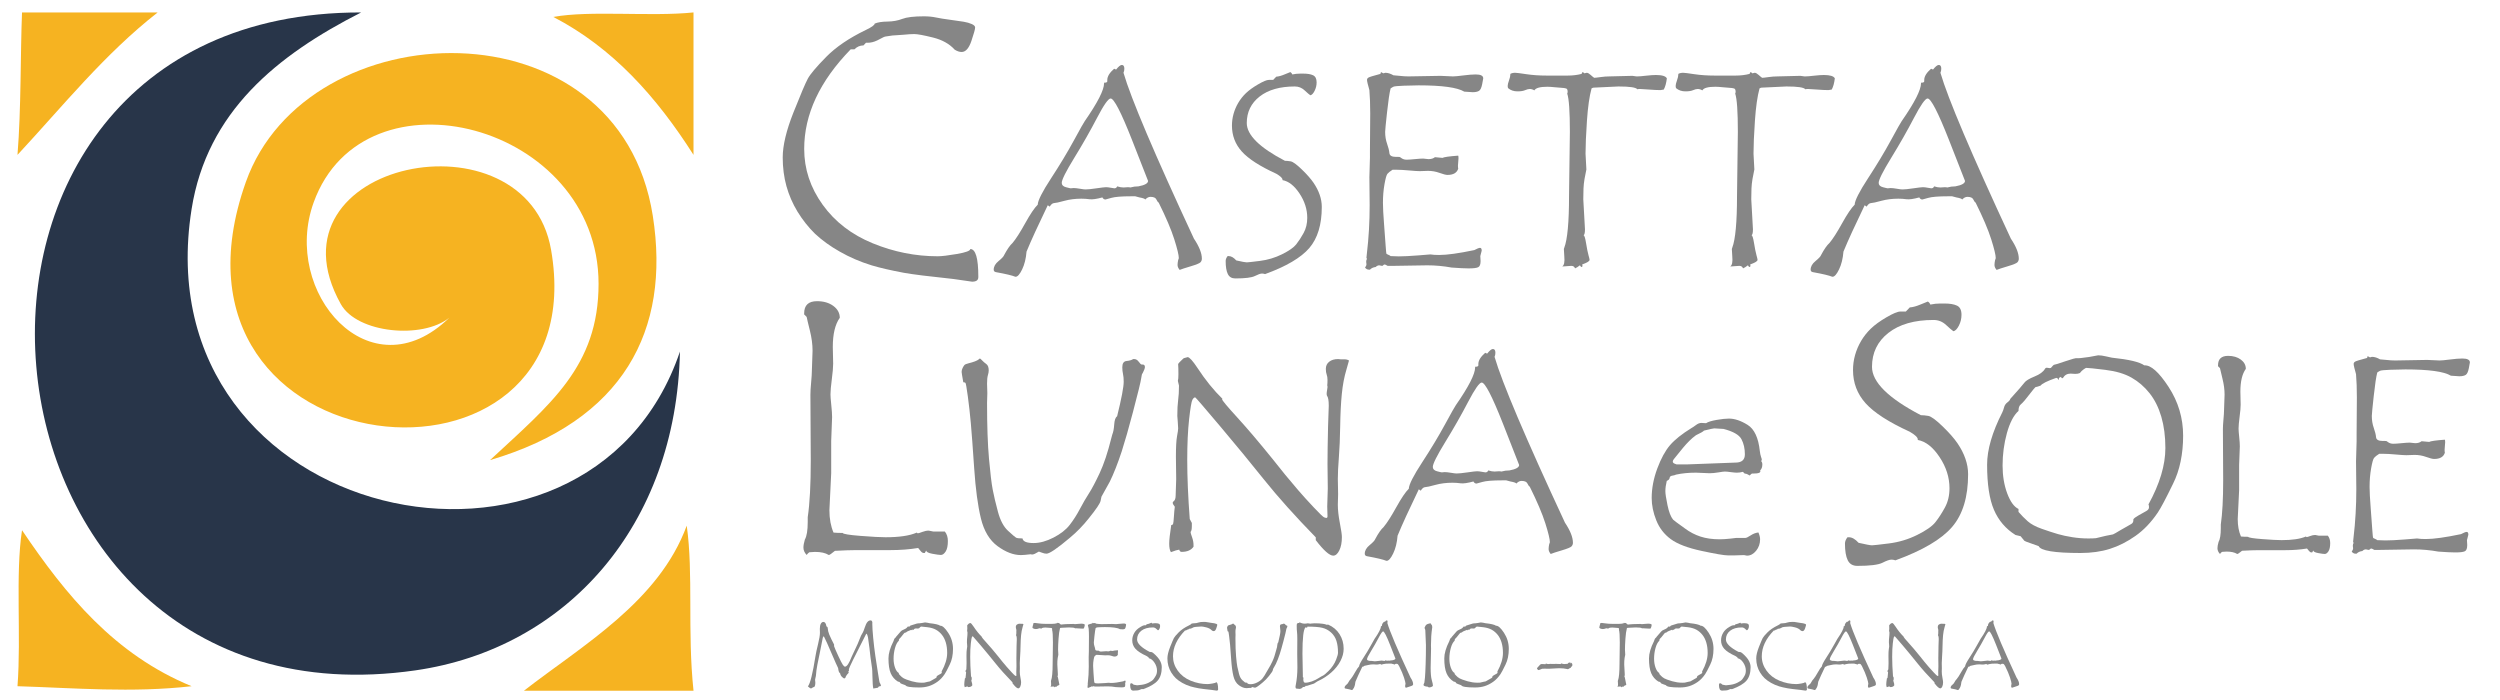
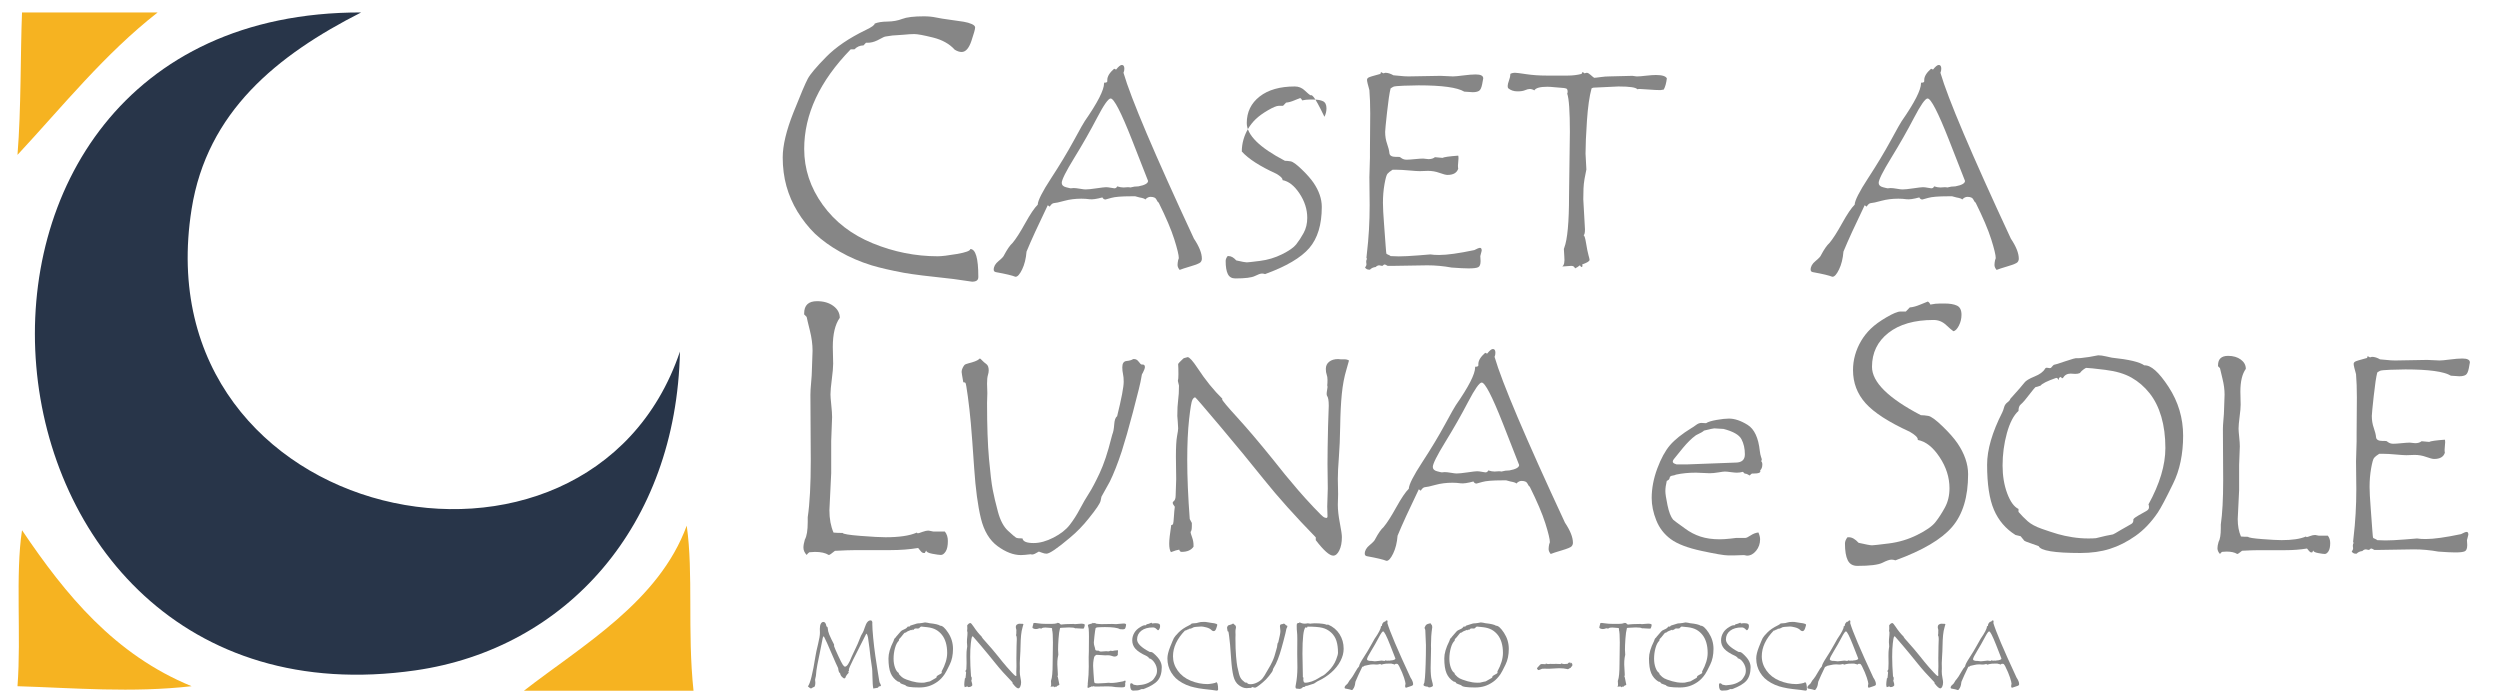
<svg xmlns="http://www.w3.org/2000/svg" version="1.0" id="Livello_1" x="0px" y="0px" width="250px" height="70px" viewBox="0 0 250 70" enable-background="new 0 0 250 70" xml:space="preserve">
  <g>
    <g>
      <path fill-rule="evenodd" clip-rule="evenodd" fill="#F6B321" d="M2.202,1.244c4.521,0,9.043,0,13.565,0    c-5.329,4.167-9.444,9.323-14.018,14.244C2.123,10.887,2.037,5.305,2.202,1.244z" />
      <path fill-rule="evenodd" clip-rule="evenodd" fill="#283549" d="M36.116,1.244c-8.42,4.276-15.415,9.937-16.957,19.67    c-5.024,31.691,39.718,41.195,48.836,14.243c-0.363,17.453-11.394,29.716-26.453,31.88C-4.927,73.717-11.284,1.183,36.116,1.244z" />
-       <path fill-rule="evenodd" clip-rule="evenodd" fill="#F6B321" d="M55.333,1.695c3.68-0.678,9.715-0.007,14.018-0.452    c0,4.748,0,9.496,0,14.244C65.651,9.679,61.288,4.786,55.333,1.695z" />
      <path fill-rule="evenodd" clip-rule="evenodd" fill="#F6B321" d="M2.202,53.02c4.37,6.483,9.26,12.444,16.957,15.601    c-5.967,0.679-11.771,0.173-17.41,0C2.134,63.579,1.523,57.48,2.202,53.02z" />
      <path fill-rule="evenodd" clip-rule="evenodd" fill="#F6B321" d="M68.673,52.566c0.684,4.85,0.049,10.536,0.678,16.506    c-5.652,0-11.305,0-16.957,0C58.247,64.525,65.882,60.178,68.673,52.566z" />
-       <path fill-rule="evenodd" clip-rule="evenodd" fill="#F6B321" d="M49.003,46.011c6.017-5.602,10.853-9.344,10.853-17.635    c0-16.016-23.441-22.075-28.488-8.14c-3.265,9.014,5.651,19.256,13.566,11.531c-2.678,2.171-9.219,1.573-10.853-1.356    c-7.979-14.304,18.559-19.631,21.027-5.426c4.63,26.659-40.891,22.417-30.523-6.783c6.108-17.204,37.302-18.28,40.697,3.391    C67.075,33.041,62.343,42.079,49.003,46.011z" />
    </g>
    <g>
      <path fill="#868686" d="M97.83,27.724c0,0.296-0.207,0.444-0.621,0.444l-1.846-0.266c-2.473-0.261-4.13-0.468-4.97-0.621    c-1.325-0.249-2.402-0.497-3.23-0.746c-1.148-0.355-2.207-0.811-3.177-1.367c-0.946-0.532-1.774-1.13-2.484-1.792    c-0.663-0.65-1.249-1.39-1.757-2.219c-0.485-0.804-0.852-1.65-1.1-2.538c-0.249-0.899-0.373-1.857-0.373-2.875    c0-1.195,0.358-2.695,1.074-4.499s1.195-2.931,1.438-3.381c0.242-0.45,0.852-1.171,1.828-2.166    c0.977-0.994,2.299-1.893,3.967-2.698c0.592-0.284,0.888-0.497,0.888-0.639c0.308-0.13,0.733-0.198,1.278-0.204    c0.544-0.006,1.038-0.095,1.482-0.267c0.444-0.171,1.163-0.257,2.156-0.257c0.45,0,0.855,0.039,1.216,0.116    c0.361,0.077,0.834,0.154,1.42,0.23c0.585,0.077,1.035,0.142,1.349,0.195s0.583,0.13,0.808,0.23    c0.225,0.101,0.337,0.216,0.337,0.346c0,0.166-0.125,0.616-0.373,1.349c-0.249,0.734-0.574,1.1-0.977,1.1    c-0.213,0-0.443-0.077-0.692-0.23c-0.521-0.58-1.246-0.985-2.174-1.216c-0.929-0.231-1.553-0.346-1.873-0.346    c-0.26,0-0.633,0.024-1.118,0.071l-1.047,0.071c-0.142,0.012-0.266,0.03-0.373,0.053c-0.272,0.024-0.468,0.071-0.586,0.142    c-0.213,0.118-0.408,0.219-0.585,0.302c-0.178,0.083-0.344,0.142-0.497,0.177c-0.154,0.036-0.302,0.053-0.444,0.053h-0.177    l-0.249,0.266c-0.343,0-0.645,0.13-0.905,0.391h-0.373c-3.1,3.183-4.65,6.502-4.65,9.957c0,2.012,0.615,3.873,1.846,5.582    c1.23,1.71,2.902,2.997,5.014,3.86c2.112,0.864,4.274,1.295,6.487,1.295c0.402,0,1.047-0.077,1.935-0.23    c0.888-0.154,1.331-0.32,1.331-0.497c0.533,0.012,0.799,0.929,0.799,2.751V27.724z" />
      <path fill="#868686" d="M112.349,7.277c0.747,2.57,3.094,8.098,7.042,16.584c0.531,0.792,0.796,1.462,0.796,2.012    c0,0.131-0.044,0.247-0.133,0.35s-0.415,0.237-0.978,0.405c-0.563,0.168-0.934,0.289-1.11,0.363    c-0.14-0.167-0.21-0.331-0.21-0.489c0-0.14,0.019-0.298,0.056-0.475l0.07-0.209c0-0.307-0.152-0.94-0.456-1.899    c-0.304-0.959-0.823-2.179-1.559-3.661c-0.075-0.038-0.151-0.142-0.23-0.314c-0.079-0.173-0.277-0.259-0.593-0.259    c-0.177,0-0.349,0.088-0.517,0.266c-0.028-0.075-0.224-0.145-0.586-0.21l-0.419-0.112h-0.419c-0.95,0-1.609,0.054-1.977,0.161    c-0.368,0.107-0.561,0.161-0.58,0.161c-0.13,0-0.233-0.07-0.308-0.209c-0.577,0.159-1.003,0.219-1.278,0.182    c-0.275-0.037-0.547-0.056-0.817-0.056c-0.615,0-1.185,0.072-1.711,0.216c-0.526,0.145-0.866,0.219-1.02,0.224    c-0.153,0.005-0.3,0.124-0.439,0.356l-0.196-0.14c-0.95,1.965-1.658,3.511-2.123,4.638c-0.056,0.698-0.203,1.292-0.44,1.781    c-0.237,0.489-0.454,0.733-0.649,0.733h-0.028c-0.317-0.13-0.964-0.284-1.942-0.461c-0.149-0.028-0.224-0.112-0.224-0.251    c0-0.307,0.163-0.594,0.489-0.859c0.326-0.265,0.512-0.468,0.559-0.607c0.307-0.578,0.586-0.978,0.838-1.202    c0.336-0.4,0.758-1.059,1.266-1.976c0.508-0.917,0.925-1.534,1.252-1.851c0.009-0.41,0.454-1.29,1.335-2.64    s1.644-2.616,2.287-3.799c0.644-1.182,1.002-1.82,1.077-1.913c1.29-1.855,1.934-3.118,1.934-3.789V8.271    c0.214,0,0.321-0.047,0.321-0.14v-0.14c0-0.345,0.228-0.718,0.685-1.119l0.196,0.084c0.242-0.308,0.433-0.461,0.573-0.461    c0.167,0,0.251,0.126,0.251,0.377C112.433,7.021,112.405,7.156,112.349,7.277z M113.032,18.748c0.26-0.075,0.53-0.112,0.81-0.112    c0.642-0.121,0.964-0.303,0.964-0.545c0-0.019-0.541-1.397-1.62-4.136c-1.08-2.738-1.787-4.107-2.122-4.107    c-0.233,0-0.687,0.647-1.362,1.942c-0.675,1.295-1.432,2.625-2.271,3.989c-0.838,1.365-1.257,2.201-1.257,2.508    c0,0.215,0.139,0.359,0.419,0.433c0.279,0.075,0.442,0.112,0.489,0.112l0.266-0.028c0.158,0,0.373,0.023,0.643,0.07    c0.27,0.047,0.456,0.07,0.559,0.07c0.223,0,0.589-0.037,1.096-0.112c0.508-0.074,0.827-0.112,0.957-0.112s0.289,0.019,0.475,0.056    c0.186,0.037,0.307,0.056,0.363,0.056c0.13,0,0.223-0.065,0.279-0.195c0.233,0.075,0.442,0.112,0.629,0.112l0.433-0.028    C112.882,18.72,112.966,18.729,113.032,18.748z" />
-       <path fill="#868686" d="M131.035,9.527c-0.103-0.065-0.293-0.228-0.573-0.489s-0.605-0.391-0.978-0.391    c-1.49,0-2.664,0.335-3.521,1.005c-0.857,0.67-1.286,1.555-1.286,2.653c0.001,1.191,1.272,2.45,3.814,3.775    c0.167,0,0.361,0.019,0.58,0.056c0.219,0.038,0.587,0.305,1.104,0.803c0.517,0.499,0.91,0.946,1.18,1.341    c0.27,0.396,0.475,0.796,0.615,1.202s0.209,0.808,0.209,1.208c0,1.77-0.415,3.139-1.243,4.107    c-0.829,0.969-2.305,1.84-4.429,2.613c-0.112-0.038-0.214-0.056-0.308-0.056c-0.149,0-0.384,0.082-0.706,0.245    s-0.976,0.245-1.963,0.245c-0.354,0-0.603-0.147-0.748-0.44c-0.145-0.293-0.216-0.729-0.216-1.306    c0-0.158,0.065-0.321,0.195-0.489h0.112c0.242,0,0.494,0.145,0.754,0.433c0.568,0.13,0.917,0.195,1.048,0.195    c0.103,0,0.542-0.048,1.32-0.146c0.778-0.098,1.514-0.318,2.208-0.663c0.694-0.344,1.167-0.675,1.418-0.992    c0.251-0.316,0.499-0.695,0.741-1.138s0.363-0.947,0.363-1.515c0-0.847-0.259-1.659-0.776-2.437    c-0.517-0.777-1.083-1.222-1.699-1.333V17.97c0-0.158-0.21-0.358-0.629-0.6c-1.638-0.749-2.785-1.488-3.441-2.22    c-0.657-0.731-0.985-1.595-0.985-2.592c0-0.4,0.054-0.792,0.161-1.173c0.107-0.382,0.263-0.748,0.468-1.097    c0.205-0.35,0.458-0.671,0.761-0.964s0.71-0.589,1.223-0.887c0.512-0.298,0.871-0.447,1.076-0.447h0.433    c0.028-0.019,0.13-0.126,0.308-0.321c0.242-0.019,0.517-0.093,0.824-0.224c0.307-0.13,0.503-0.209,0.587-0.238    c0.093,0.056,0.158,0.135,0.195,0.238c0.261-0.056,0.526-0.084,0.796-0.084h0.293c0.428,0,0.759,0.056,0.992,0.168    c0.233,0.111,0.35,0.349,0.35,0.712c0,0.298-0.068,0.58-0.203,0.845C131.326,9.353,131.184,9.499,131.035,9.527z" />
+       <path fill="#868686" d="M131.035,9.527c-0.103-0.065-0.293-0.228-0.573-0.489s-0.605-0.391-0.978-0.391    c-1.49,0-2.664,0.335-3.521,1.005c-0.857,0.67-1.286,1.555-1.286,2.653c0.001,1.191,1.272,2.45,3.814,3.775    c0.167,0,0.361,0.019,0.58,0.056c0.219,0.038,0.587,0.305,1.104,0.803c0.517,0.499,0.91,0.946,1.18,1.341    c0.27,0.396,0.475,0.796,0.615,1.202s0.209,0.808,0.209,1.208c0,1.77-0.415,3.139-1.243,4.107    c-0.829,0.969-2.305,1.84-4.429,2.613c-0.112-0.038-0.214-0.056-0.308-0.056c-0.149,0-0.384,0.082-0.706,0.245    s-0.976,0.245-1.963,0.245c-0.354,0-0.603-0.147-0.748-0.44c-0.145-0.293-0.216-0.729-0.216-1.306    c0-0.158,0.065-0.321,0.195-0.489h0.112c0.242,0,0.494,0.145,0.754,0.433c0.568,0.13,0.917,0.195,1.048,0.195    c0.103,0,0.542-0.048,1.32-0.146c0.778-0.098,1.514-0.318,2.208-0.663c0.694-0.344,1.167-0.675,1.418-0.992    c0.251-0.316,0.499-0.695,0.741-1.138s0.363-0.947,0.363-1.515c0-0.847-0.259-1.659-0.776-2.437    c-0.517-0.777-1.083-1.222-1.699-1.333V17.97c0-0.158-0.21-0.358-0.629-0.6c-1.638-0.749-2.785-1.488-3.441-2.22    c0-0.4,0.054-0.792,0.161-1.173c0.107-0.382,0.263-0.748,0.468-1.097    c0.205-0.35,0.458-0.671,0.761-0.964s0.71-0.589,1.223-0.887c0.512-0.298,0.871-0.447,1.076-0.447h0.433    c0.028-0.019,0.13-0.126,0.308-0.321c0.242-0.019,0.517-0.093,0.824-0.224c0.307-0.13,0.503-0.209,0.587-0.238    c0.093,0.056,0.158,0.135,0.195,0.238c0.261-0.056,0.526-0.084,0.796-0.084h0.293c0.428,0,0.759,0.056,0.992,0.168    c0.233,0.111,0.35,0.349,0.35,0.712c0,0.298-0.068,0.58-0.203,0.845C131.326,9.353,131.184,9.499,131.035,9.527z" />
      <path fill="#868686" d="M139.341,7.529c0.093,0,0.3,0.019,0.621,0.056s0.617,0.056,0.888,0.056l3.199-0.056l1.243,0.056    c0.195,0,0.545-0.032,1.048-0.098c0.503-0.065,0.913-0.098,1.229-0.098c0.503,0,0.755,0.13,0.755,0.391    c0,0.019-0.035,0.209-0.105,0.573c-0.069,0.363-0.177,0.589-0.32,0.678c-0.145,0.088-0.355,0.133-0.635,0.133    c-0.074,0-0.354-0.019-0.837-0.056c-0.698-0.419-2.219-0.628-4.562-0.628c-0.409,0-0.907,0.012-1.493,0.035    c-0.586,0.023-0.925,0.056-1.019,0.098c-0.093,0.042-0.19,0.101-0.293,0.175c-0.111,0.438-0.23,1.234-0.355,2.389    c-0.126,1.155-0.189,1.807-0.189,1.956c0,0.428,0.065,0.827,0.195,1.194c0.131,0.368,0.207,0.678,0.23,0.929    s0.244,0.377,0.662,0.377h0.224c0.102,0,0.162,0.01,0.181,0.028c0,0.009,0.065,0.054,0.195,0.133s0.283,0.119,0.46,0.119    s0.451-0.019,0.823-0.056c0.372-0.037,0.65-0.056,0.837-0.056c0.046,0,0.13,0.009,0.251,0.028c0.12,0.019,0.214,0.028,0.278,0.028    c0.27,0,0.483-0.065,0.642-0.195l0.753,0.07c0.158-0.084,0.684-0.158,1.576-0.224c0.019,0.056,0.027,0.145,0.027,0.266    c0,0.083-0.009,0.207-0.027,0.37s-0.028,0.286-0.028,0.37c0,0.14,0.01,0.238,0.028,0.293c-0.131,0.419-0.488,0.629-1.074,0.629    c-0.158,0-0.423-0.068-0.795-0.203c-0.372-0.135-0.758-0.203-1.157-0.203l-0.822,0.028c-0.205,0-0.563-0.023-1.074-0.07    c-0.512-0.046-0.925-0.07-1.241-0.07h-0.404c-0.251,0.158-0.423,0.296-0.517,0.412c-0.093,0.117-0.19,0.466-0.293,1.048    c-0.102,0.582-0.152,1.199-0.152,1.851c0,0.466,0.037,1.176,0.111,2.131s0.128,1.683,0.161,2.187    c0.032,0.503,0.063,0.766,0.09,0.789c0.028,0.023,0.091,0.054,0.188,0.091c0.098,0.038,0.17,0.079,0.217,0.126l0.822,0.028    c0.466,0,1.112-0.033,1.939-0.098l1.214-0.098l0.391,0.042c0.121,0.009,0.284,0.014,0.488,0.014c0.791,0,1.963-0.163,3.516-0.489    c0.279-0.149,0.47-0.224,0.572-0.224c0.111,0,0.167,0.093,0.167,0.28l-0.14,0.545l0.028,0.489c0,0.335-0.079,0.543-0.237,0.622    c-0.159,0.079-0.48,0.119-0.965,0.119c-0.354,0-0.917-0.028-1.69-0.084c-0.819-0.149-1.63-0.224-2.431-0.224l-3.493,0.056h-0.475    c-0.158-0.093-0.256-0.14-0.293-0.14c-0.065,0-0.119,0.028-0.161,0.084c-0.042,0.056-0.104,0.07-0.188,0.042    s-0.149-0.042-0.195-0.042c-0.131,0-0.252,0.056-0.363,0.167c-0.243,0.028-0.434,0.117-0.573,0.266h-0.098    c-0.158,0-0.289-0.07-0.392-0.209c0.094-0.121,0.14-0.233,0.14-0.335l-0.027-0.237c0-0.121,0.027-0.224,0.084-0.308    c-0.038-0.019-0.057-0.056-0.057-0.112c0-0.046,0.015-0.182,0.042-0.405c0.187-1.565,0.279-3.176,0.279-4.834l-0.027-2.809    l0.056-1.97V15.06l0.028-3.703c0-0.903-0.028-1.686-0.084-2.347c-0.158-0.55-0.237-0.89-0.237-1.02c0-0.093,0.046-0.17,0.14-0.23    c0.093-0.061,0.493-0.184,1.201-0.371l0.056-0.182l0.237,0.126l0.196-0.056C138.781,7.278,139.052,7.361,139.341,7.529z" />
      <path fill="#868686" d="M166.685,7.836c-0.056,0.466-0.158,0.838-0.308,1.118c-0.196,0.038-0.304,0.056-0.322,0.056    c-0.326,0-0.714-0.019-1.161-0.056c-0.448-0.037-0.747-0.056-0.896-0.056c-0.121,0-0.21,0.009-0.266,0.028    c-0.14-0.187-0.77-0.279-1.89-0.279l-2.352,0.111h-0.084c-0.084,0-0.168,0.028-0.252,0.084c-0.214,0.782-0.368,1.863-0.461,3.241    c-0.093,1.379-0.14,2.473-0.14,3.283l0.084,1.579l-0.188,0.964c-0.053,0.317-0.087,0.631-0.1,0.943    c-0.014,0.313-0.021,0.668-0.021,1.069l0.168,3.004c0,0.354-0.047,0.554-0.14,0.601c0.084,0.01,0.167,0.275,0.251,0.796    c0.084,0.522,0.163,0.915,0.237,1.181c0.075,0.266,0.112,0.426,0.112,0.482c0,0.131-0.247,0.284-0.74,0.461    c0.019,0.028,0.027,0.075,0.027,0.14c0,0.074-0.027,0.111-0.084,0.111c-0.056,0-0.111-0.056-0.167-0.167    c-0.187,0.149-0.35,0.251-0.489,0.308c-0.056-0.168-0.182-0.251-0.377-0.251c-0.094,0-0.229,0.009-0.405,0.028    s-0.308,0.028-0.392,0.028h-0.111c0.195-0.103,0.266-0.447,0.209-1.034c-0.027-0.308-0.041-0.545-0.041-0.713    c0-0.009,0.014-0.051,0.041-0.125c0.317-0.829,0.476-2.562,0.476-5.197l0.084-6.385c0-2.04-0.089-3.316-0.266-3.828    c0.027-0.056,0.042-0.121,0.042-0.196c0-0.102-0.019-0.184-0.056-0.244c-0.038-0.061-0.141-0.1-0.308-0.119l-0.839-0.07    c-0.382-0.037-0.651-0.056-0.81-0.056c-0.746,0-1.184,0.121-1.313,0.363c-0.158-0.093-0.313-0.14-0.461-0.14    c-0.131,0-0.287,0.04-0.469,0.119s-0.435,0.119-0.761,0.119c-0.373,0-0.685-0.107-0.937-0.321    c-0.027-0.056-0.042-0.13-0.042-0.224c0-0.121,0.044-0.305,0.133-0.552c0.089-0.247,0.133-0.445,0.133-0.594V7.389    c0.131-0.074,0.294-0.111,0.489-0.111c0.121,0,0.491,0.046,1.11,0.14s1.297,0.14,2.033,0.14h2.096    c0.503,0,0.969-0.056,1.396-0.168l0.084-0.182c0.112,0.038,0.177,0.08,0.196,0.126l0.237-0.056c0.103,0,0.23,0.07,0.384,0.209    c0.154,0.14,0.272,0.237,0.356,0.293c0.093,0,0.303-0.023,0.629-0.07c0.326-0.047,0.633-0.07,0.922-0.07l2.277-0.056l0.405,0.056    h0.111c0.158,0,0.44-0.023,0.846-0.07c0.405-0.046,0.733-0.07,0.984-0.07C166.21,7.501,166.573,7.613,166.685,7.836z" />
-       <path fill="#868686" d="M183.483,7.836c-0.056,0.466-0.158,0.838-0.308,1.118c-0.196,0.038-0.304,0.056-0.322,0.056    c-0.326,0-0.714-0.019-1.161-0.056c-0.448-0.037-0.747-0.056-0.896-0.056c-0.121,0-0.21,0.009-0.266,0.028    c-0.14-0.187-0.77-0.279-1.89-0.279l-2.352,0.111h-0.084c-0.084,0-0.168,0.028-0.252,0.084c-0.214,0.782-0.368,1.863-0.461,3.241    c-0.093,1.379-0.14,2.473-0.14,3.283l0.084,1.579l-0.188,0.964c-0.053,0.317-0.087,0.631-0.1,0.943    c-0.014,0.313-0.021,0.668-0.021,1.069l0.168,3.004c0,0.354-0.047,0.554-0.14,0.601c0.084,0.01,0.167,0.275,0.251,0.796    c0.084,0.522,0.163,0.915,0.237,1.181c0.075,0.266,0.112,0.426,0.112,0.482c0,0.131-0.247,0.284-0.74,0.461    c0.019,0.028,0.027,0.075,0.027,0.14c0,0.074-0.027,0.111-0.084,0.111c-0.056,0-0.111-0.056-0.167-0.167    c-0.187,0.149-0.35,0.251-0.489,0.308c-0.056-0.168-0.182-0.251-0.377-0.251c-0.094,0-0.229,0.009-0.405,0.028    s-0.308,0.028-0.392,0.028h-0.111c0.195-0.103,0.266-0.447,0.209-1.034c-0.027-0.308-0.041-0.545-0.041-0.713    c0-0.009,0.014-0.051,0.041-0.125c0.317-0.829,0.476-2.562,0.476-5.197l0.084-6.385c0-2.04-0.089-3.316-0.266-3.828    c0.027-0.056,0.042-0.121,0.042-0.196c0-0.102-0.019-0.184-0.056-0.244c-0.038-0.061-0.141-0.1-0.308-0.119l-0.839-0.07    c-0.382-0.037-0.651-0.056-0.81-0.056c-0.746,0-1.184,0.121-1.313,0.363c-0.158-0.093-0.313-0.14-0.461-0.14    c-0.131,0-0.287,0.04-0.469,0.119s-0.435,0.119-0.761,0.119c-0.373,0-0.685-0.107-0.937-0.321    c-0.027-0.056-0.042-0.13-0.042-0.224c0-0.121,0.044-0.305,0.133-0.552c0.089-0.247,0.133-0.445,0.133-0.594V7.389    c0.131-0.074,0.294-0.111,0.489-0.111c0.121,0,0.491,0.046,1.11,0.14s1.297,0.14,2.033,0.14h2.096    c0.503,0,0.969-0.056,1.396-0.168l0.084-0.182c0.112,0.038,0.177,0.08,0.196,0.126l0.237-0.056c0.103,0,0.23,0.07,0.384,0.209    c0.154,0.14,0.272,0.237,0.356,0.293c0.093,0,0.303-0.023,0.629-0.07c0.326-0.047,0.633-0.07,0.922-0.07l2.277-0.056l0.405,0.056    h0.111c0.158,0,0.44-0.023,0.846-0.07c0.405-0.046,0.733-0.07,0.984-0.07C183.009,7.501,183.372,7.613,183.483,7.836z" />
      <path fill="#868686" d="M194.043,7.277c0.746,2.57,3.094,8.098,7.041,16.584c0.531,0.792,0.796,1.462,0.796,2.012    c0,0.131-0.044,0.247-0.132,0.35c-0.089,0.103-0.415,0.237-0.979,0.405c-0.563,0.168-0.934,0.289-1.11,0.363    c-0.14-0.167-0.21-0.331-0.21-0.489c0-0.14,0.019-0.298,0.056-0.475l0.07-0.209c0-0.307-0.152-0.94-0.456-1.899    s-0.823-2.179-1.559-3.661c-0.074-0.038-0.151-0.142-0.23-0.314c-0.079-0.173-0.277-0.259-0.594-0.259    c-0.177,0-0.349,0.088-0.517,0.266c-0.027-0.075-0.224-0.145-0.587-0.21l-0.419-0.112h-0.419c-0.95,0-1.608,0.054-1.977,0.161    c-0.368,0.107-0.562,0.161-0.58,0.161c-0.13,0-0.232-0.07-0.307-0.209c-0.578,0.159-1.004,0.219-1.278,0.182    c-0.274-0.037-0.547-0.056-0.817-0.056c-0.614,0-1.185,0.072-1.711,0.216c-0.526,0.145-0.866,0.219-1.02,0.224    c-0.154,0.005-0.301,0.124-0.44,0.356l-0.195-0.14c-0.95,1.965-1.658,3.511-2.123,4.638c-0.056,0.698-0.203,1.292-0.44,1.781    s-0.454,0.733-0.649,0.733h-0.028c-0.316-0.13-0.964-0.284-1.941-0.461c-0.149-0.028-0.224-0.112-0.224-0.251    c0-0.307,0.163-0.594,0.489-0.859c0.325-0.265,0.512-0.468,0.559-0.607c0.308-0.578,0.587-0.978,0.838-1.202    c0.336-0.4,0.758-1.059,1.266-1.976c0.509-0.917,0.926-1.534,1.252-1.851c0.01-0.41,0.455-1.29,1.336-2.64    s1.644-2.616,2.287-3.799c0.643-1.182,1.002-1.82,1.077-1.913c1.289-1.855,1.934-3.118,1.934-3.789V8.271    c0.214,0,0.321-0.047,0.321-0.14v-0.14c0-0.345,0.229-0.718,0.685-1.119l0.195,0.084c0.242-0.308,0.434-0.461,0.573-0.461    c0.168,0,0.251,0.126,0.251,0.377C194.126,7.021,194.099,7.156,194.043,7.277z M194.726,18.748c0.261-0.075,0.53-0.112,0.81-0.112    c0.643-0.121,0.964-0.303,0.964-0.545c0-0.019-0.54-1.397-1.619-4.136c-1.08-2.738-1.787-4.107-2.123-4.107    c-0.232,0-0.687,0.647-1.362,1.942c-0.675,1.295-1.432,2.625-2.271,3.989c-0.838,1.365-1.257,2.201-1.257,2.508    c0,0.215,0.14,0.359,0.419,0.433c0.279,0.075,0.442,0.112,0.489,0.112l0.265-0.028c0.158,0,0.373,0.023,0.643,0.07    c0.271,0.047,0.456,0.07,0.56,0.07c0.223,0,0.588-0.037,1.096-0.112c0.508-0.074,0.826-0.112,0.957-0.112    c0.13,0,0.288,0.019,0.475,0.056s0.308,0.056,0.363,0.056c0.131,0,0.224-0.065,0.279-0.195c0.233,0.075,0.442,0.112,0.629,0.112    l0.433-0.028C194.576,18.72,194.66,18.729,194.726,18.748z" />
      <path fill="#868686" d="M94.482,53.15c0.203,0.251,0.305,0.567,0.305,0.949c0,0.477-0.075,0.829-0.224,1.056    c-0.149,0.227-0.307,0.34-0.474,0.34c-0.155,0-0.438-0.039-0.85-0.116c-0.412-0.078-0.618-0.188-0.618-0.331l-0.143,0.251H92.37    c-0.107,0-0.218-0.075-0.331-0.225c-0.113-0.148-0.188-0.241-0.224-0.277c-0.847,0.144-1.79,0.215-2.828,0.215h-3.4    c-0.49,0-1.188,0.024-2.094,0.072c-0.334,0.274-0.531,0.411-0.591,0.411h-0.036c-0.322-0.203-0.776-0.304-1.36-0.304l-0.572,0.035    c-0.084,0.048-0.173,0.138-0.269,0.269c-0.215-0.227-0.322-0.471-0.322-0.733c0-0.215,0.047-0.483,0.143-0.806    c0.191-0.334,0.287-0.925,0.287-1.771v-0.466c0.203-1.372,0.304-3.257,0.304-5.655l-0.036-6.586c0-0.299,0.024-0.707,0.072-1.227    c0.047-0.519,0.072-0.892,0.072-1.118l0.071-2.059c0-0.632-0.089-1.306-0.268-2.022c-0.179-0.716-0.287-1.169-0.322-1.36    l-0.25-0.25v-0.107c0-0.812,0.429-1.217,1.289-1.217c0.656,0,1.199,0.159,1.628,0.475s0.645,0.713,0.645,1.19    c-0.465,0.645-0.698,1.617-0.698,2.917l0.036,1.665c0,0.357-0.045,0.877-0.134,1.557c-0.09,0.681-0.134,1.188-0.134,1.521    c0,0.203,0.027,0.558,0.081,1.064c0.054,0.508,0.081,0.91,0.081,1.209l-0.09,2.38v3.222l-0.179,3.704    c0,0.859,0.137,1.605,0.412,2.237c0.262,0.024,0.566,0.036,0.913,0.036c0.048,0.107,0.647,0.206,1.799,0.295    c1.151,0.09,1.983,0.135,2.497,0.135c1.372,0,2.41-0.155,3.114-0.466c0.047,0.048,0.083,0.072,0.107,0.072    c0.06,0,0.206-0.045,0.438-0.135c0.232-0.089,0.45-0.134,0.653-0.134l0.447,0.089H94.482z" />
      <path fill="#868686" d="M113.318,35.907h0.112c0.167,0,0.316,0.091,0.447,0.272c0.13,0.182,0.228,0.272,0.293,0.272h0.083    c0.158,0,0.238,0.084,0.238,0.252c0,0.121-0.077,0.33-0.23,0.628c-0.054,0.02-0.099,0.173-0.135,0.462    c-0.045,0.354-0.324,1.499-0.836,3.437c-0.419,1.593-0.792,2.896-1.118,3.912c-0.4,1.211-0.796,2.217-1.188,3.018l-0.838,1.509    c-0.037,0.131-0.065,0.266-0.084,0.405c-0.046,0.251-0.433,0.829-1.16,1.732c-0.586,0.745-1.229,1.406-1.928,1.983    c-1.248,1.053-2.021,1.579-2.319,1.579c-0.14,0-0.291-0.032-0.454-0.098s-0.268-0.103-0.314-0.112    c-0.316,0.196-0.536,0.294-0.656,0.294c-0.065,0-0.117-0.01-0.154-0.028c-0.457,0.057-0.787,0.084-0.992,0.084    c-0.736,0-1.509-0.296-2.319-0.887c-0.811-0.592-1.369-1.521-1.677-2.787c-0.307-1.267-0.531-2.935-0.67-5.002    c-0.14-2.068-0.251-3.569-0.335-4.506s-0.184-1.832-0.3-2.689c-0.117-0.856-0.196-1.307-0.238-1.349    c-0.042-0.042-0.114-0.063-0.216-0.063c-0.112-0.614-0.167-0.959-0.167-1.034c0-0.13,0.032-0.261,0.098-0.391    c0.065-0.131,0.125-0.229,0.182-0.294c0.056-0.064,0.2-0.125,0.433-0.182c0.232-0.056,0.44-0.118,0.622-0.188    c0.182-0.069,0.305-0.135,0.37-0.195c0.065-0.061,0.107-0.091,0.126-0.091c0.028,0,0.1,0.063,0.216,0.188    c0.117,0.126,0.256,0.247,0.419,0.363c0.163,0.116,0.244,0.333,0.244,0.649c0,0.131-0.028,0.287-0.083,0.469    c-0.056,0.182-0.084,0.463-0.084,0.845l0.028,0.95l-0.028,0.992c0,2.282,0.065,4.143,0.195,5.581    c0.13,1.439,0.253,2.464,0.37,3.074c0.116,0.609,0.291,1.348,0.523,2.214c0.232,0.866,0.57,1.502,1.012,1.907    s0.709,0.634,0.802,0.685c0.093,0.051,0.307,0.077,0.642,0.077c0.046,0.307,0.419,0.461,1.117,0.461    c0.614,0,1.274-0.182,1.982-0.545c0.707-0.363,1.247-0.785,1.619-1.265c0.373-0.479,0.712-1.011,1.019-1.593    s0.609-1.104,0.907-1.564s0.656-1.139,1.075-2.033c0.418-0.894,0.805-2.054,1.159-3.479l0.097-0.363    c0.103-0.242,0.167-0.58,0.196-1.013c0.028-0.434,0.125-0.71,0.293-0.832c0.438-1.77,0.656-2.92,0.656-3.45    c0-0.308-0.023-0.563-0.07-0.769c-0.046-0.205-0.07-0.429-0.07-0.671c0-0.391,0.142-0.601,0.426-0.629    C112.938,36.075,113.16,36.01,113.318,35.907z" />
      <path fill="#868686" d="M134.9,36.047l-0.252,0.895c-0.223,0.735-0.379,1.558-0.468,2.466s-0.142,1.97-0.16,3.186    c-0.02,1.215-0.063,2.263-0.133,3.144c-0.07,0.88-0.104,1.6-0.104,2.158l0.028,1.522l-0.028,1.048    c0,0.531,0.067,1.146,0.203,1.845c0.135,0.698,0.202,1.164,0.202,1.397c0,0.54-0.086,0.984-0.258,1.334s-0.375,0.523-0.607,0.523    c-0.373,0-0.955-0.517-1.747-1.55v-0.28c-2.068-2.123-3.786-4.039-5.153-5.748c-1.367-1.71-2.85-3.512-4.449-5.407    c-1.6-1.896-2.418-2.844-2.455-2.844c-0.093,0-0.187,0.082-0.279,0.244c-0.093,0.163-0.203,0.809-0.329,1.936    c-0.125,1.127-0.188,2.482-0.188,4.065c0,1.742,0.084,3.717,0.251,5.924l0.209,0.392v0.321c0,0.307-0.042,0.498-0.125,0.572v0.028    c0,0.065,0.049,0.232,0.146,0.503c0.098,0.271,0.147,0.531,0.147,0.782v0.168c-0.236,0.345-0.632,0.517-1.188,0.517    c-0.123,0-0.203-0.074-0.24-0.224c-0.17,0.019-0.448,0.103-0.834,0.252c-0.113-0.177-0.169-0.461-0.169-0.853    c0-0.363,0.067-0.982,0.202-1.858c0.096,0,0.159-0.042,0.188-0.126c0.029-0.083,0.055-0.318,0.079-0.705    c0.023-0.387,0.053-0.72,0.091-0.999c-0.14-0.168-0.21-0.303-0.21-0.405l0.028-0.084c0.177-0.111,0.265-0.312,0.265-0.601    l0.056-1.662l-0.028-2.235c0-0.979,0.037-1.665,0.112-2.062c0.075-0.396,0.112-0.658,0.112-0.789c0-0.148-0.014-0.384-0.042-0.705    c-0.028-0.321-0.042-0.501-0.042-0.538c0-0.652,0.028-1.179,0.083-1.579c0.056-0.4,0.084-0.885,0.084-1.453l-0.112-0.475    c0.037-0.103,0.056-0.326,0.056-0.671c0-0.428-0.009-0.769-0.028-1.02c0.065-0.093,0.15-0.188,0.253-0.286    c0.103-0.099,0.178-0.17,0.225-0.217c0.046-0.047,0.082-0.072,0.105-0.077s0.147-0.039,0.372-0.104    c0.187,0.019,0.51,0.376,0.969,1.071c0.805,1.225,1.64,2.256,2.504,3.096c-0.019,0-0.027,0.019-0.027,0.056    c0,0.103,0.504,0.707,1.513,1.812c1.009,1.105,2.188,2.492,3.536,4.161l1.255,1.567c0.437,0.531,0.875,1.051,1.312,1.559    c0.438,0.508,0.953,1.076,1.544,1.704c0.591,0.629,0.938,0.962,1.041,0.999c0.102,0.038,0.177,0.057,0.224,0.057    c0.074,0,0.111-0.061,0.111-0.182l-0.028-0.965l0.056-1.802l-0.028-2.431c0-0.95,0.019-2.213,0.056-3.786l0.07-2.054    c0-0.531-0.061-0.866-0.182-1.007c-0.019-0.056-0.028-0.12-0.028-0.195c0-0.093,0.014-0.212,0.042-0.356    c0.028-0.144,0.042-0.244,0.042-0.3c0-0.084-0.009-0.145-0.028-0.182c0.019-0.121,0.028-0.303,0.028-0.545    c0-0.205-0.028-0.382-0.083-0.531c-0.056-0.148-0.084-0.34-0.084-0.572c0-0.299,0.112-0.536,0.335-0.713s0.521-0.266,0.894-0.266    l0.293,0.028h0.42C134.644,35.936,134.77,35.973,134.9,36.047z" />
      <path fill="#868686" d="M149.456,35.684c0.746,2.57,3.094,8.098,7.041,16.584c0.531,0.792,0.796,1.462,0.796,2.012    c0,0.131-0.044,0.247-0.132,0.35c-0.089,0.103-0.415,0.237-0.979,0.405c-0.563,0.167-0.934,0.288-1.11,0.363    c-0.14-0.168-0.21-0.331-0.21-0.489c0-0.14,0.019-0.298,0.056-0.475l0.07-0.21c0-0.307-0.152-0.939-0.456-1.899    c-0.304-0.959-0.823-2.179-1.559-3.661c-0.074-0.037-0.151-0.142-0.23-0.314c-0.079-0.172-0.277-0.259-0.594-0.259    c-0.177,0-0.349,0.089-0.517,0.266c-0.027-0.074-0.224-0.144-0.587-0.209l-0.419-0.112h-0.419c-0.95,0-1.608,0.054-1.977,0.161    c-0.368,0.106-0.562,0.16-0.58,0.16c-0.13,0-0.232-0.069-0.307-0.209c-0.578,0.158-1.004,0.219-1.278,0.182    s-0.547-0.057-0.817-0.057c-0.614,0-1.185,0.072-1.711,0.217s-0.866,0.219-1.02,0.224c-0.154,0.005-0.301,0.124-0.44,0.356    l-0.195-0.14c-0.95,1.965-1.658,3.511-2.123,4.638c-0.056,0.699-0.203,1.293-0.44,1.782c-0.237,0.488-0.454,0.733-0.649,0.733    h-0.028c-0.316-0.131-0.964-0.284-1.941-0.461c-0.149-0.028-0.224-0.112-0.224-0.252c0-0.308,0.163-0.594,0.489-0.859    c0.325-0.266,0.512-0.468,0.559-0.607c0.308-0.577,0.587-0.979,0.838-1.201c0.336-0.4,0.758-1.06,1.266-1.977    c0.509-0.917,0.926-1.534,1.252-1.851c0.01-0.409,0.455-1.29,1.336-2.64s1.644-2.616,2.287-3.799    c0.643-1.183,1.002-1.82,1.077-1.913c1.289-1.855,1.934-3.118,1.934-3.789v-0.057c0.214,0,0.321-0.046,0.321-0.14v-0.14    c0-0.345,0.229-0.718,0.685-1.118l0.195,0.084c0.242-0.308,0.434-0.462,0.573-0.462c0.168,0,0.251,0.126,0.251,0.377    C149.539,35.428,149.512,35.563,149.456,35.684z M150.139,47.154c0.261-0.074,0.53-0.112,0.81-0.112    c0.643-0.12,0.964-0.302,0.964-0.545c0-0.019-0.54-1.396-1.619-4.135c-1.08-2.738-1.787-4.107-2.123-4.107    c-0.232,0-0.687,0.647-1.362,1.941c-0.675,1.295-1.432,2.625-2.271,3.989c-0.838,1.364-1.257,2.2-1.257,2.508    c0,0.214,0.14,0.358,0.419,0.433c0.279,0.075,0.442,0.112,0.489,0.112l0.265-0.028c0.158,0,0.373,0.023,0.643,0.07    c0.271,0.046,0.456,0.069,0.56,0.069c0.223,0,0.588-0.037,1.096-0.111c0.508-0.075,0.826-0.112,0.957-0.112    c0.13,0,0.288,0.019,0.475,0.056c0.187,0.038,0.308,0.057,0.363,0.057c0.131,0,0.224-0.065,0.279-0.196    c0.233,0.075,0.442,0.112,0.629,0.112l0.433-0.028C149.989,47.126,150.073,47.136,150.139,47.154z" />
      <path fill="#868686" d="M176.121,46.12c0.075,0.075,0.112,0.182,0.112,0.321c0,0.271-0.075,0.471-0.224,0.601    c0.019,0.01,0.027,0.038,0.027,0.084c0,0.149-0.2,0.224-0.601,0.224h-0.195c-0.056,0-0.111,0.033-0.168,0.098    c-0.056,0.065-0.098,0.098-0.125,0.098c-0.01,0-0.054-0.027-0.133-0.083c-0.079-0.057-0.198-0.094-0.356-0.112l-0.168-0.168    c-0.205,0.057-0.405,0.084-0.601,0.084c-0.149,0-0.356-0.019-0.622-0.056c-0.265-0.037-0.459-0.056-0.579-0.056    c-0.103,0-0.319,0.027-0.65,0.084c-0.33,0.056-0.621,0.084-0.873,0.084l-1.369-0.057c-0.735,0-1.401,0.065-1.998,0.196    c-0.083,0.046-0.207,0.081-0.37,0.104s-0.251,0.098-0.266,0.224c-0.014,0.126-0.109,0.226-0.286,0.3    c-0.093,0.383-0.14,0.727-0.14,1.034c0,0.242,0.07,0.703,0.21,1.383c0.14,0.681,0.325,1.165,0.559,1.453    c0.056,0.065,0.456,0.363,1.201,0.895c0.476,0.354,0.99,0.622,1.544,0.804c0.555,0.181,1.194,0.271,1.921,0.271    c0.289,0,0.647-0.022,1.076-0.069l0.587-0.07h0.908c0.093,0,0.268-0.083,0.523-0.251s0.515-0.266,0.775-0.294    c0.112,0.262,0.168,0.489,0.168,0.685c0,0.438-0.133,0.82-0.398,1.146c-0.266,0.325-0.57,0.488-0.915,0.488l-0.293-0.056    l-0.881,0.028h-0.754c-0.354,0-1.225-0.149-2.613-0.447c-1.388-0.298-2.412-0.689-3.073-1.174s-1.146-1.11-1.453-1.879    s-0.461-1.511-0.461-2.229c0-0.969,0.187-1.953,0.559-2.955c0.373-1.001,0.797-1.778,1.271-2.333    c0.476-0.554,1.197-1.129,2.166-1.726c0.093-0.046,0.234-0.142,0.426-0.286c0.19-0.145,0.375-0.217,0.552-0.217l0.461,0.028    c0.196-0.131,0.547-0.24,1.055-0.328c0.508-0.089,0.92-0.133,1.237-0.133c0.567,0,1.189,0.209,1.864,0.628    c0.676,0.42,1.083,1.295,1.223,2.627c0.028,0.233,0.067,0.422,0.119,0.566c0.051,0.145,0.077,0.226,0.077,0.244    C176.178,45.98,176.158,46.046,176.121,46.12z M170.394,43.061c-0.057,0.084-0.321,0.237-0.797,0.461    c-0.232,0.168-0.456,0.358-0.67,0.573c-0.215,0.214-0.425,0.444-0.629,0.691c-0.205,0.247-0.385,0.468-0.538,0.663    c-0.153,0.196-0.272,0.343-0.356,0.44s-0.126,0.185-0.126,0.259c0,0.103,0.065,0.177,0.196,0.224l0.182,0.069h1.033l4.862-0.182    c0.624,0,0.936-0.274,0.936-0.824c0-0.577-0.113-1.083-0.342-1.516c-0.229-0.434-0.827-0.775-1.795-1.027    c-0.112,0-0.271-0.009-0.476-0.027s-0.354-0.028-0.447-0.028C171.344,42.837,170.999,42.912,170.394,43.061z" />
      <path fill="#868686" d="M195.343,33.124c-0.132-0.083-0.376-0.292-0.734-0.626c-0.357-0.333-0.775-0.501-1.253-0.501    c-1.909,0-3.412,0.429-4.51,1.288c-1.098,0.859-1.646,1.992-1.646,3.399c0.001,1.525,1.63,3.138,4.886,4.835    c0.215,0,0.462,0.024,0.743,0.071c0.28,0.048,0.751,0.392,1.413,1.029c0.663,0.639,1.167,1.211,1.513,1.718    c0.346,0.508,0.608,1.021,0.787,1.539c0.18,0.52,0.269,1.036,0.269,1.549c0,2.267-0.53,4.021-1.593,5.262    c-1.062,1.241-2.953,2.356-5.673,3.347c-0.144-0.048-0.275-0.071-0.395-0.071c-0.19,0-0.492,0.104-0.903,0.313    c-0.412,0.209-1.25,0.313-2.515,0.313c-0.453,0-0.772-0.188-0.957-0.563c-0.186-0.376-0.278-0.934-0.278-1.674    c0-0.202,0.084-0.411,0.251-0.626h0.144c0.31,0,0.632,0.185,0.966,0.555c0.728,0.167,1.176,0.251,1.343,0.251    c0.131,0,0.694-0.063,1.691-0.188c0.996-0.125,1.938-0.408,2.827-0.85c0.889-0.44,1.495-0.864,1.817-1.27    c0.321-0.405,0.638-0.892,0.948-1.458c0.31-0.566,0.465-1.213,0.465-1.94c0-1.085-0.331-2.126-0.994-3.121    c-0.662-0.996-1.388-1.565-2.176-1.709v-0.054c0-0.202-0.27-0.459-0.807-0.769c-2.098-0.959-3.566-1.907-4.408-2.844    c-0.841-0.937-1.262-2.043-1.262-3.319c0-0.514,0.068-1.015,0.206-1.504c0.137-0.489,0.337-0.957,0.6-1.405    c0.263-0.447,0.588-0.859,0.976-1.235c0.388-0.376,0.909-0.754,1.565-1.137c0.656-0.382,1.116-0.573,1.378-0.573h0.556    c0.035-0.023,0.167-0.161,0.394-0.412c0.31-0.023,0.662-0.119,1.056-0.286s0.645-0.269,0.752-0.304    c0.119,0.071,0.202,0.173,0.25,0.304c0.334-0.072,0.675-0.107,1.021-0.107h0.376c0.549,0,0.973,0.072,1.271,0.215    s0.447,0.447,0.447,0.913c0,0.382-0.087,0.743-0.259,1.083C195.715,32.9,195.533,33.088,195.343,33.124z" />
      <path fill="#868686" d="M214.429,36.536c0.651-0.047,1.462,0.673,2.431,2.158c0.969,1.486,1.453,3.113,1.453,4.883    c0,0.904-0.084,1.761-0.252,2.571c-0.167,0.811-0.419,1.551-0.754,2.222c-0.718,1.48-1.226,2.439-1.523,2.878    c-0.661,0.978-1.408,1.76-2.242,2.347s-1.686,1.018-2.557,1.292c-0.871,0.275-1.852,0.413-2.94,0.413    c-2.59,0-3.982-0.229-4.178-0.686c-0.187-0.074-0.466-0.174-0.838-0.3c-0.373-0.126-0.573-0.207-0.602-0.244l-0.363-0.447    c-0.326-0.084-0.498-0.126-0.517-0.126c-0.978-0.615-1.695-1.453-2.151-2.515c-0.457-1.062-0.685-2.566-0.685-4.513    c0-1.5,0.508-3.246,1.522-5.239c0.065-0.131,0.124-0.296,0.175-0.496s0.163-0.365,0.335-0.496c0.173-0.13,0.268-0.246,0.287-0.35    c0.791-0.875,1.259-1.413,1.403-1.613s0.482-0.407,1.014-0.622c0.53-0.214,0.88-0.47,1.048-0.768    c0.056-0.094,0.137-0.128,0.244-0.105c0.107,0.023,0.188,0.035,0.244,0.035l0.112-0.028c0.064-0.083,0.133-0.16,0.202-0.23    c0.07-0.069,0.121-0.1,0.154-0.091c0.032,0.01,0.389-0.102,1.068-0.335c0.68-0.232,1.073-0.338,1.181-0.314    s0.51-0.016,1.209-0.118l0.907-0.168c0.215,0,0.471,0.035,0.769,0.104c0.298,0.07,0.498,0.114,0.601,0.133    C212.892,35.944,213.972,36.201,214.429,36.536z M214.848,50.438c1.127-2.049,1.69-3.926,1.69-5.631    c0-1.164-0.136-2.207-0.405-3.129c-0.271-0.923-0.661-1.707-1.174-2.354c-0.512-0.647-1.113-1.167-1.802-1.558    c-0.689-0.392-1.567-0.652-2.634-0.782c-1.066-0.131-1.702-0.196-1.907-0.196c-0.028,0-0.111,0.05-0.251,0.147    s-0.266,0.221-0.378,0.37c-0.121,0.056-0.274,0.084-0.461,0.084l-0.461-0.028c-0.345,0-0.601,0.145-0.769,0.434    c-0.019,0.019-0.047,0.027-0.084,0.027c-0.046,0-0.083-0.046-0.111-0.14l-0.21,0.112v0.195c-0.027,0-0.061-0.032-0.098-0.098    s-0.079-0.098-0.126-0.098h-0.056c-0.885,0.307-1.401,0.563-1.551,0.768c-0.224,0.084-0.396,0.136-0.517,0.154    c-0.112,0.111-0.282,0.316-0.51,0.614c-0.229,0.299-0.415,0.533-0.56,0.706c-0.145,0.172-0.284,0.316-0.419,0.433    c-0.135,0.117-0.202,0.324-0.202,0.622c-0.484,0.438-0.871,1.179-1.16,2.222c-0.288,1.043-0.433,2.123-0.433,3.241    c0,1.024,0.153,1.951,0.461,2.78s0.685,1.351,1.132,1.564v0.293c0.288,0.336,0.596,0.647,0.922,0.937s0.801,0.543,1.425,0.762    s1.153,0.391,1.586,0.517c0.434,0.126,0.917,0.23,1.453,0.314c0.535,0.084,1.068,0.126,1.6,0.126c0.316,0,0.568-0.01,0.755-0.028    l0.991-0.237c0.298-0.065,0.536-0.112,0.713-0.14c0.065-0.019,0.312-0.158,0.74-0.419l1.006-0.573    c0.093-0.047,0.163-0.098,0.21-0.153c0.056-0.075,0.084-0.158,0.084-0.252v-0.111c0.046-0.094,0.226-0.229,0.537-0.405    c0.313-0.177,0.562-0.316,0.748-0.419s0.279-0.229,0.279-0.378C214.903,50.609,214.885,50.512,214.848,50.438z" />
      <path fill="#868686" d="M232.783,53.567c0.158,0.195,0.237,0.442,0.237,0.74c0,0.372-0.059,0.647-0.175,0.824    s-0.239,0.266-0.37,0.266c-0.121,0-0.342-0.03-0.663-0.091s-0.482-0.147-0.482-0.259l-0.111,0.195h-0.084    c-0.084,0-0.17-0.058-0.259-0.175c-0.089-0.116-0.146-0.188-0.175-0.216c-0.661,0.111-1.396,0.167-2.207,0.167h-2.654    c-0.383,0-0.928,0.02-1.635,0.057c-0.261,0.214-0.415,0.321-0.461,0.321h-0.028c-0.251-0.159-0.605-0.238-1.062-0.238    l-0.447,0.028c-0.065,0.037-0.135,0.107-0.21,0.21c-0.167-0.178-0.251-0.368-0.251-0.573c0-0.168,0.037-0.377,0.111-0.629    c0.149-0.261,0.224-0.722,0.224-1.383v-0.363c0.158-1.071,0.237-2.543,0.237-4.415l-0.027-5.142c0-0.232,0.019-0.552,0.056-0.957    c0.037-0.404,0.056-0.695,0.056-0.873l0.056-1.606c0-0.493-0.069-1.02-0.209-1.579c-0.14-0.559-0.224-0.912-0.252-1.062    l-0.195-0.195v-0.084c0-0.634,0.335-0.95,1.006-0.95c0.513,0,0.937,0.124,1.271,0.37c0.335,0.247,0.503,0.557,0.503,0.93    c-0.363,0.503-0.545,1.262-0.545,2.277l0.028,1.299c0,0.279-0.035,0.685-0.105,1.216c-0.069,0.53-0.104,0.927-0.104,1.188    c0,0.158,0.021,0.436,0.063,0.831c0.042,0.396,0.063,0.71,0.063,0.943l-0.07,1.857v2.516l-0.14,2.892    c0,0.671,0.107,1.253,0.321,1.746c0.205,0.02,0.442,0.028,0.713,0.028c0.037,0.084,0.505,0.16,1.404,0.23    c0.898,0.07,1.548,0.104,1.948,0.104c1.071,0,1.882-0.121,2.432-0.363c0.037,0.038,0.064,0.057,0.084,0.057    c0.046,0,0.16-0.035,0.342-0.105c0.182-0.069,0.352-0.104,0.51-0.104l0.35,0.07H232.783z" />
      <path fill="#868686" d="M238.006,35.936c0.093,0,0.301,0.019,0.622,0.056s0.616,0.056,0.887,0.056l3.199-0.056l1.244,0.056    c0.195,0,0.545-0.032,1.048-0.098s0.912-0.098,1.229-0.098c0.503,0,0.754,0.131,0.754,0.392c0,0.019-0.035,0.209-0.104,0.572    c-0.07,0.363-0.177,0.589-0.321,0.678c-0.144,0.089-0.355,0.133-0.635,0.133c-0.074,0-0.354-0.019-0.837-0.056    c-0.697-0.42-2.218-0.629-4.562-0.629c-0.409,0-0.906,0.012-1.492,0.035s-0.926,0.056-1.019,0.098s-0.19,0.1-0.293,0.175    c-0.112,0.438-0.23,1.233-0.356,2.389s-0.188,1.807-0.188,1.956c0,0.429,0.065,0.826,0.195,1.194s0.207,0.678,0.229,0.929    c0.023,0.252,0.244,0.378,0.663,0.378h0.223c0.103,0,0.163,0.009,0.182,0.027c0,0.01,0.064,0.054,0.195,0.133    c0.13,0.079,0.283,0.119,0.46,0.119s0.451-0.019,0.822-0.056c0.372-0.037,0.651-0.057,0.837-0.057c0.047,0,0.13,0.01,0.251,0.028    s0.214,0.028,0.279,0.028c0.27,0,0.483-0.065,0.642-0.196l0.753,0.07c0.158-0.084,0.683-0.158,1.575-0.224    c0.019,0.056,0.028,0.145,0.028,0.266c0,0.084-0.01,0.207-0.028,0.37s-0.027,0.286-0.027,0.37c0,0.14,0.009,0.237,0.027,0.293    c-0.13,0.42-0.488,0.629-1.073,0.629c-0.158,0-0.424-0.067-0.795-0.202c-0.372-0.135-0.758-0.203-1.157-0.203l-0.823,0.028    c-0.205,0-0.563-0.023-1.074-0.07c-0.511-0.046-0.925-0.069-1.241-0.069h-0.404c-0.251,0.158-0.423,0.296-0.516,0.412    s-0.19,0.466-0.293,1.048s-0.153,1.199-0.153,1.852c0,0.466,0.037,1.176,0.112,2.13c0.074,0.955,0.127,1.684,0.16,2.187    c0.032,0.503,0.063,0.767,0.091,0.79c0.027,0.022,0.091,0.054,0.188,0.091s0.169,0.079,0.216,0.125l0.823,0.028    c0.465,0,1.111-0.032,1.939-0.098l1.214-0.098l0.391,0.042c0.121,0.009,0.283,0.014,0.488,0.014c0.79,0,1.962-0.163,3.516-0.489    c0.278-0.148,0.469-0.224,0.571-0.224c0.111,0,0.168,0.094,0.168,0.279l-0.14,0.545l0.027,0.489c0,0.335-0.079,0.543-0.237,0.622    s-0.479,0.118-0.964,0.118c-0.354,0-0.918-0.027-1.69-0.084c-0.82-0.148-1.63-0.223-2.431-0.223l-3.493,0.056h-0.476    c-0.158-0.093-0.256-0.14-0.293-0.14c-0.065,0-0.119,0.027-0.16,0.084c-0.042,0.056-0.105,0.069-0.189,0.041    c-0.083-0.027-0.148-0.041-0.195-0.041c-0.131,0-0.251,0.056-0.363,0.167c-0.242,0.028-0.433,0.116-0.572,0.266h-0.099    c-0.158,0-0.288-0.069-0.391-0.21c0.093-0.12,0.14-0.232,0.14-0.335l-0.028-0.237c0-0.121,0.028-0.224,0.084-0.308    c-0.037-0.019-0.056-0.056-0.056-0.111c0-0.047,0.014-0.182,0.042-0.405c0.186-1.565,0.279-3.176,0.279-4.834l-0.028-2.809    l0.057-1.97v-0.685l0.027-3.702c0-0.903-0.027-1.686-0.084-2.348c-0.158-0.549-0.237-0.889-0.237-1.02    c0-0.093,0.047-0.17,0.14-0.23s0.494-0.184,1.202-0.37l0.056-0.182L237,35.739l0.195-0.056    C237.447,35.684,237.717,35.768,238.006,35.936z" />
    </g>
    <g>
      <g>
        <path fill="#868686" d="M87.156,62.063c0.052,0.067,0.078,0.121,0.078,0.161l-0.003,0.179c0,0.304,0.029,0.758,0.086,1.361     c0.058,0.604,0.129,1.211,0.216,1.82c0.087,0.61,0.172,1.168,0.257,1.672s0.132,0.797,0.143,0.878s0.039,0.154,0.085,0.219     c0.049,0.101,0.074,0.167,0.074,0.197c0,0.059-0.054,0.088-0.161,0.088h-0.037l-0.102,0.133     c-0.067,0.019-0.151,0.034-0.253,0.046c-0.101,0.013-0.162,0.028-0.184,0.046c-0.009,0-0.02-0.018-0.032-0.055     c-0.009-0.034-0.019-0.087-0.028-0.161c-0.009-0.07-0.017-0.159-0.023-0.267l-0.033-0.864c-0.006-0.347-0.017-0.573-0.032-0.681     c-0.056-0.353-0.108-0.721-0.157-1.104l-0.101-0.896c-0.062-0.527-0.112-0.895-0.15-1.102c-0.039-0.207-0.095-0.33-0.168-0.37     c-1.162,2.266-1.743,3.452-1.743,3.559c0,0.016,0.006,0.054,0.018,0.115c-0.027,0.04-0.054,0.086-0.078,0.138     c0.028,0.034,0.042,0.069,0.042,0.106c-0.184,0.181-0.294,0.346-0.331,0.496c-0.046,0.046-0.087,0.069-0.124,0.069     c-0.021,0-0.087-0.046-0.196-0.138c-0.109-0.093-0.178-0.22-0.209-0.382c-0.021-0.013-0.041-0.029-0.06-0.051     c-0.018-0.021-0.035-0.048-0.05-0.078c-0.012-0.028-0.025-0.062-0.037-0.102l-0.027-0.129c-0.009-0.046-0.017-0.098-0.023-0.156     l-0.23-0.492l-0.441-1.012c-0.329-0.778-0.582-1.339-0.76-1.683c-0.024,0.021-0.047,0.046-0.069,0.071     c-0.021,0.026-0.044,0.114-0.069,0.265c-0.07,0.393-0.161,0.85-0.272,1.37l-0.226,1.104c-0.08,0.405-0.132,0.794-0.157,1.168     c-0.003,0.04-0.018,0.103-0.043,0.187c-0.026,0.084-0.04,0.151-0.04,0.2c0,0.009,0.005,0.041,0.014,0.097     c0.009,0.055,0.014,0.113,0.014,0.175c0,0.227-0.039,0.374-0.115,0.441c-0.058,0.003-0.119,0.027-0.182,0.073     c-0.063,0.046-0.105,0.069-0.126,0.069h-0.014c-0.049,0-0.105-0.03-0.17-0.09s-0.11-0.099-0.138-0.117     c0.228-0.255,0.482-1.272,0.765-3.054c0.04-0.257,0.123-0.645,0.25-1.161s0.19-0.895,0.19-1.134l-0.009-0.404     c0-0.218,0.032-0.387,0.097-0.508c0.065-0.121,0.152-0.182,0.263-0.182c0.154,0,0.254,0.147,0.3,0.441     c0.08,0.037,0.122,0.088,0.125,0.154c0.003,0.065,0.02,0.177,0.049,0.333s0.136,0.423,0.319,0.8l0.271,0.533v0.166     c0.055,0.165,0.193,0.485,0.414,0.959c0.22,0.474,0.374,0.773,0.459,0.898c0.085,0.126,0.159,0.189,0.221,0.189     c0.187,0,0.409-0.333,0.667-0.998c0.049-0.126,0.168-0.38,0.357-0.762c0.189-0.382,0.331-0.706,0.425-0.971     c0.094-0.265,0.203-0.491,0.326-0.678c0.049-0.077,0.115-0.244,0.198-0.504c0.083-0.259,0.172-0.442,0.267-0.551     c0.095-0.109,0.199-0.163,0.313-0.163C87.074,62.045,87.107,62.051,87.156,62.063z" />
        <path fill="#868686" d="M94.022,62.573c0.215-0.015,0.481,0.222,0.8,0.711c0.319,0.488,0.478,1.024,0.478,1.606     c0,0.298-0.027,0.58-0.083,0.847s-0.138,0.51-0.249,0.73c-0.236,0.487-0.403,0.804-0.501,0.947     c-0.218,0.322-0.464,0.58-0.738,0.772c-0.274,0.193-0.555,0.335-0.841,0.426c-0.287,0.09-0.609,0.136-0.968,0.136     c-0.853,0-1.311-0.075-1.375-0.226c-0.062-0.024-0.153-0.058-0.276-0.099c-0.123-0.042-0.188-0.068-0.198-0.081l-0.12-0.146     c-0.107-0.028-0.164-0.042-0.17-0.042c-0.322-0.202-0.558-0.478-0.708-0.827c-0.15-0.35-0.226-0.845-0.226-1.485     c0-0.493,0.167-1.068,0.501-1.725c0.021-0.043,0.041-0.097,0.057-0.163c0.017-0.065,0.054-0.12,0.11-0.163     s0.088-0.081,0.094-0.115c0.261-0.288,0.415-0.465,0.462-0.531c0.047-0.065,0.159-0.134,0.333-0.204     c0.174-0.07,0.29-0.155,0.345-0.253c0.019-0.03,0.045-0.042,0.081-0.034c0.035,0.008,0.062,0.011,0.08,0.011l0.037-0.009     c0.021-0.027,0.043-0.053,0.066-0.076c0.023-0.022,0.04-0.032,0.051-0.029s0.128-0.034,0.352-0.11     c0.224-0.077,0.354-0.111,0.389-0.104s0.168-0.006,0.398-0.039l0.299-0.056c0.07,0,0.155,0.012,0.253,0.035     c0.098,0.022,0.164,0.037,0.198,0.043C93.517,62.379,93.873,62.463,94.022,62.573z M94.161,67.148     c0.371-0.674,0.556-1.292,0.556-1.853c0-0.384-0.044-0.727-0.133-1.03s-0.218-0.562-0.386-0.774     c-0.168-0.214-0.366-0.385-0.593-0.513c-0.227-0.129-0.516-0.215-0.867-0.258s-0.56-0.064-0.627-0.064     c-0.009,0-0.037,0.016-0.083,0.048c-0.046,0.032-0.087,0.073-0.124,0.122c-0.04,0.019-0.09,0.027-0.152,0.027L91.6,62.845     c-0.114,0-0.198,0.048-0.253,0.143c-0.006,0.006-0.016,0.009-0.028,0.009c-0.015,0-0.027-0.015-0.037-0.046l-0.069,0.037v0.064     c-0.009,0-0.02-0.011-0.032-0.032c-0.013-0.021-0.026-0.032-0.042-0.032h-0.019c-0.291,0.102-0.461,0.186-0.51,0.253     c-0.074,0.027-0.13,0.045-0.17,0.051c-0.037,0.036-0.092,0.104-0.167,0.202s-0.137,0.176-0.184,0.232s-0.093,0.104-0.138,0.143     c-0.045,0.038-0.067,0.106-0.067,0.204c-0.159,0.145-0.287,0.388-0.382,0.731c-0.095,0.343-0.143,0.699-0.143,1.066     c0,0.338,0.051,0.643,0.152,0.915c0.101,0.273,0.226,0.444,0.373,0.516v0.096c0.095,0.11,0.196,0.214,0.304,0.309     c0.107,0.095,0.263,0.179,0.469,0.251c0.206,0.071,0.379,0.128,0.522,0.17c0.143,0.041,0.302,0.075,0.478,0.104     c0.176,0.027,0.352,0.041,0.527,0.041c0.104,0,0.187-0.003,0.248-0.009l0.327-0.078c0.098-0.021,0.176-0.037,0.234-0.046     c0.021-0.007,0.103-0.053,0.244-0.139l0.331-0.188c0.031-0.015,0.054-0.032,0.069-0.051c0.019-0.024,0.028-0.052,0.028-0.082     v-0.037c0.015-0.03,0.074-0.075,0.177-0.134c0.103-0.058,0.185-0.104,0.246-0.138c0.062-0.033,0.092-0.075,0.092-0.124     C94.179,67.205,94.173,67.173,94.161,67.148z" />
        <path fill="#868686" d="M102.345,62.412l-0.083,0.295c-0.073,0.242-0.125,0.513-0.154,0.812     c-0.029,0.299-0.047,0.648-0.053,1.048c-0.006,0.4-0.021,0.745-0.043,1.035c-0.023,0.289-0.035,0.526-0.035,0.71l0.009,0.501     l-0.009,0.346c0,0.175,0.022,0.377,0.067,0.606c0.044,0.23,0.066,0.384,0.066,0.46c0,0.178-0.028,0.324-0.085,0.439     c-0.057,0.114-0.124,0.172-0.2,0.172c-0.123,0-0.314-0.17-0.575-0.51v-0.093c-0.681-0.698-1.246-1.329-1.696-1.892     c-0.45-0.563-0.938-1.155-1.464-1.779s-0.795-0.937-0.808-0.937c-0.031,0-0.062,0.027-0.092,0.081s-0.066,0.266-0.108,0.637     s-0.062,0.817-0.062,1.338c0,0.573,0.027,1.224,0.083,1.95l0.069,0.128v0.106c0,0.101-0.014,0.164-0.042,0.188v0.009     c0,0.021,0.016,0.077,0.048,0.166s0.048,0.175,0.048,0.257v0.056c-0.078,0.113-0.208,0.17-0.391,0.17     c-0.04,0-0.066-0.024-0.079-0.073c-0.056,0.006-0.147,0.033-0.274,0.083c-0.037-0.059-0.056-0.152-0.056-0.281     c0-0.119,0.022-0.323,0.066-0.611c0.032,0,0.052-0.014,0.062-0.041c0.009-0.028,0.018-0.105,0.026-0.232     c0.007-0.127,0.018-0.237,0.03-0.329c-0.046-0.055-0.069-0.1-0.069-0.133l0.009-0.028c0.059-0.036,0.087-0.103,0.087-0.197     l0.019-0.547l-0.009-0.736c0-0.321,0.012-0.548,0.037-0.678c0.025-0.131,0.037-0.217,0.037-0.26c0-0.049-0.005-0.127-0.014-0.232     c-0.009-0.105-0.014-0.165-0.014-0.177c0-0.215,0.009-0.388,0.028-0.52c0.018-0.132,0.027-0.292,0.027-0.479l-0.037-0.156     c0.012-0.034,0.019-0.107,0.019-0.221c0-0.141-0.003-0.253-0.009-0.336c0.021-0.03,0.049-0.062,0.083-0.094     s0.059-0.057,0.074-0.071c0.016-0.016,0.027-0.024,0.035-0.025c0.008-0.002,0.049-0.014,0.123-0.035     c0.062,0.007,0.168,0.124,0.319,0.353c0.265,0.403,0.54,0.743,0.824,1.02c-0.006,0-0.009,0.006-0.009,0.019     c0,0.033,0.166,0.232,0.498,0.596c0.332,0.364,0.72,0.82,1.164,1.37l0.413,0.516c0.144,0.175,0.288,0.346,0.432,0.513     s0.313,0.354,0.508,0.561c0.195,0.207,0.309,0.317,0.343,0.329c0.034,0.013,0.058,0.019,0.073,0.019     c0.024,0,0.037-0.02,0.037-0.06l-0.009-0.317l0.018-0.594l-0.009-0.8c0-0.313,0.006-0.728,0.018-1.246l0.023-0.676     c0-0.175-0.02-0.285-0.06-0.331c-0.006-0.019-0.009-0.04-0.009-0.064c0-0.03,0.004-0.069,0.014-0.117s0.014-0.08,0.014-0.099     c0-0.027-0.003-0.048-0.009-0.06c0.006-0.04,0.009-0.1,0.009-0.18c0-0.067-0.009-0.126-0.028-0.175s-0.027-0.112-0.027-0.188     c0-0.098,0.037-0.177,0.11-0.234c0.073-0.059,0.171-0.088,0.294-0.088l0.097,0.01h0.138     C102.26,62.376,102.302,62.388,102.345,62.412z" />
        <path fill="#868686" d="M108.482,62.477c-0.019,0.153-0.052,0.276-0.101,0.368c-0.065,0.013-0.1,0.019-0.106,0.019     c-0.108,0-0.235-0.006-0.382-0.019c-0.147-0.012-0.246-0.019-0.295-0.019c-0.04,0-0.069,0.003-0.087,0.01     c-0.046-0.062-0.253-0.093-0.622-0.093l-0.774,0.037h-0.028c-0.027,0-0.055,0.01-0.083,0.027     c-0.07,0.258-0.121,0.613-0.151,1.067c-0.031,0.453-0.046,0.813-0.046,1.08l0.027,0.52l-0.062,0.317     c-0.018,0.104-0.029,0.208-0.033,0.311s-0.006,0.22-0.006,0.352l0.055,0.989c0,0.116-0.016,0.182-0.046,0.197     c0.027,0.003,0.055,0.091,0.083,0.262c0.028,0.172,0.054,0.302,0.078,0.389c0.024,0.088,0.037,0.141,0.037,0.159     c0,0.043-0.082,0.093-0.244,0.151c0.006,0.009,0.009,0.024,0.009,0.046c0,0.024-0.009,0.037-0.027,0.037     s-0.037-0.019-0.055-0.056c-0.062,0.05-0.115,0.083-0.161,0.102c-0.018-0.056-0.06-0.083-0.124-0.083     c-0.031,0-0.075,0.003-0.133,0.01c-0.058,0.006-0.101,0.009-0.129,0.009h-0.037c0.064-0.034,0.087-0.147,0.069-0.34     c-0.009-0.102-0.014-0.18-0.014-0.235c0-0.003,0.004-0.017,0.014-0.041c0.104-0.272,0.156-0.843,0.156-1.711l0.028-2.101     c0-0.672-0.029-1.092-0.087-1.26c0.009-0.019,0.014-0.04,0.014-0.064c0-0.034-0.006-0.061-0.018-0.081     c-0.013-0.02-0.046-0.032-0.102-0.039l-0.276-0.022c-0.125-0.013-0.214-0.019-0.267-0.019c-0.245,0-0.389,0.04-0.432,0.119     c-0.052-0.03-0.103-0.046-0.152-0.046c-0.043,0-0.094,0.014-0.154,0.039c-0.06,0.026-0.144,0.039-0.251,0.039     c-0.123,0-0.225-0.035-0.308-0.105c-0.009-0.019-0.014-0.043-0.014-0.073c0-0.04,0.015-0.101,0.044-0.182     c0.029-0.082,0.043-0.146,0.043-0.195V62.33c0.043-0.024,0.097-0.037,0.161-0.037c0.04,0,0.162,0.016,0.365,0.046     c0.204,0.031,0.427,0.046,0.669,0.046h0.689c0.166,0,0.319-0.019,0.46-0.055l0.027-0.061c0.037,0.013,0.059,0.026,0.064,0.042     l0.078-0.019c0.034,0,0.076,0.023,0.126,0.069c0.051,0.046,0.09,0.078,0.117,0.097c0.031,0,0.1-0.008,0.207-0.023     s0.208-0.023,0.304-0.023l0.75-0.018l0.133,0.018h0.037c0.052,0,0.145-0.007,0.278-0.022s0.241-0.023,0.324-0.023     C108.326,62.366,108.445,62.403,108.482,62.477z" />
        <path fill="#868686" d="M109.653,62.376c0.031,0,0.099,0.006,0.205,0.019c0.106,0.012,0.203,0.018,0.292,0.018l1.053-0.018     l0.409,0.018c0.064,0,0.179-0.011,0.345-0.032c0.166-0.021,0.3-0.031,0.405-0.031c0.166,0,0.248,0.043,0.248,0.128     c0,0.007-0.011,0.069-0.034,0.188c-0.023,0.12-0.059,0.194-0.106,0.224s-0.117,0.043-0.208,0.043     c-0.025,0-0.117-0.006-0.276-0.018c-0.229-0.139-0.73-0.207-1.501-0.207c-0.135,0-0.298,0.004-0.491,0.012     c-0.193,0.007-0.305,0.018-0.335,0.032c-0.03,0.014-0.063,0.032-0.096,0.057c-0.037,0.145-0.076,0.406-0.117,0.787     c-0.042,0.38-0.062,0.595-0.062,0.644c0,0.141,0.021,0.271,0.064,0.393s0.068,0.224,0.076,0.306     c0.008,0.083,0.081,0.125,0.218,0.125h0.073c0.034,0,0.054,0.003,0.06,0.009c0,0.003,0.021,0.018,0.064,0.044     c0.042,0.025,0.093,0.039,0.151,0.039s0.148-0.007,0.271-0.019c0.122-0.013,0.214-0.019,0.275-0.019     c0.015,0,0.042,0.003,0.083,0.009c0.04,0.007,0.07,0.01,0.092,0.01c0.088,0,0.159-0.021,0.211-0.064l0.248,0.022     c0.052-0.027,0.225-0.052,0.519-0.073c0.006,0.019,0.009,0.048,0.009,0.088c0,0.027-0.003,0.068-0.009,0.121     c-0.006,0.054-0.009,0.095-0.009,0.122c0,0.046,0.003,0.078,0.009,0.097c-0.043,0.138-0.161,0.207-0.354,0.207     c-0.052,0-0.139-0.022-0.262-0.066c-0.123-0.045-0.25-0.067-0.381-0.067l-0.271,0.01c-0.067,0-0.185-0.008-0.354-0.023     c-0.168-0.015-0.304-0.022-0.408-0.022h-0.133c-0.083,0.052-0.139,0.097-0.169,0.136c-0.031,0.038-0.063,0.153-0.097,0.345     s-0.05,0.395-0.05,0.609c0,0.153,0.012,0.387,0.037,0.701c0.024,0.313,0.042,0.554,0.053,0.72c0.011,0.165,0.021,0.252,0.03,0.26     c0.009,0.007,0.03,0.018,0.062,0.029c0.032,0.013,0.056,0.026,0.071,0.042l0.271,0.009c0.153,0,0.366-0.011,0.638-0.032     l0.399-0.032l0.129,0.014c0.04,0.003,0.093,0.005,0.161,0.005c0.26,0,0.646-0.054,1.157-0.161     c0.092-0.049,0.155-0.073,0.188-0.073c0.037,0,0.055,0.03,0.055,0.092l-0.046,0.18l0.009,0.16c0,0.11-0.026,0.179-0.078,0.205     s-0.158,0.039-0.317,0.039c-0.116,0-0.302-0.009-0.556-0.027c-0.27-0.05-0.537-0.074-0.8-0.074l-1.149,0.019h-0.156     c-0.052-0.03-0.084-0.046-0.097-0.046c-0.021,0-0.039,0.009-0.053,0.027s-0.035,0.023-0.062,0.014     c-0.028-0.009-0.049-0.014-0.064-0.014c-0.043,0-0.083,0.019-0.12,0.056c-0.08,0.009-0.143,0.038-0.188,0.087h-0.032     c-0.052,0-0.095-0.022-0.129-0.068c0.031-0.04,0.046-0.077,0.046-0.11l-0.009-0.078c0-0.04,0.009-0.074,0.027-0.102     c-0.012-0.006-0.018-0.019-0.018-0.037c0-0.015,0.004-0.06,0.014-0.133c0.061-0.516,0.092-1.046,0.092-1.591l-0.009-0.925     l0.019-0.648v-0.225l0.009-1.219c0-0.298-0.009-0.555-0.028-0.772c-0.052-0.181-0.078-0.293-0.078-0.336     c0-0.03,0.016-0.056,0.046-0.076c0.031-0.02,0.163-0.06,0.396-0.121l0.019-0.061l0.078,0.042l0.064-0.019     C109.469,62.293,109.558,62.32,109.653,62.376z" />
        <path fill="#868686" d="M115.8,63.033c-0.034-0.021-0.097-0.075-0.188-0.161s-0.199-0.129-0.322-0.129     c-0.491,0-0.877,0.11-1.159,0.331c-0.282,0.221-0.423,0.512-0.423,0.873c0,0.393,0.419,0.807,1.255,1.242     c0.055,0,0.119,0.007,0.191,0.019c0.072,0.013,0.193,0.101,0.363,0.265c0.17,0.164,0.3,0.312,0.389,0.441     s0.156,0.262,0.202,0.396c0.046,0.133,0.069,0.266,0.069,0.397c0,0.583-0.136,1.033-0.409,1.352     c-0.273,0.319-0.758,0.605-1.458,0.86c-0.037-0.013-0.07-0.019-0.101-0.019c-0.049,0-0.126,0.027-0.232,0.081     c-0.105,0.053-0.321,0.08-0.646,0.08c-0.116,0-0.198-0.049-0.246-0.145c-0.047-0.097-0.071-0.24-0.071-0.431     c0-0.052,0.021-0.105,0.064-0.16h0.037c0.08,0,0.162,0.047,0.248,0.143c0.187,0.043,0.302,0.063,0.345,0.063     c0.034,0,0.179-0.016,0.435-0.048c0.256-0.032,0.499-0.104,0.727-0.218c0.229-0.114,0.384-0.223,0.467-0.327     c0.083-0.104,0.164-0.229,0.244-0.374s0.12-0.312,0.12-0.499c0-0.278-0.085-0.546-0.255-0.802s-0.357-0.402-0.559-0.438v-0.014     c0-0.053-0.069-0.118-0.207-0.198c-0.539-0.246-0.917-0.489-1.133-0.73c-0.216-0.24-0.324-0.524-0.324-0.853     c0-0.132,0.018-0.261,0.053-0.387c0.035-0.125,0.086-0.246,0.154-0.36c0.067-0.115,0.151-0.221,0.25-0.317     s0.234-0.194,0.402-0.292c0.168-0.099,0.287-0.147,0.354-0.147h0.143c0.009-0.006,0.043-0.041,0.101-0.105     c0.08-0.006,0.17-0.03,0.271-0.073s0.166-0.069,0.193-0.079c0.03,0.019,0.052,0.045,0.064,0.079     c0.086-0.019,0.173-0.028,0.262-0.028h0.097c0.141,0,0.25,0.019,0.327,0.056c0.076,0.036,0.115,0.114,0.115,0.234     c0,0.098-0.022,0.19-0.067,0.278C115.896,62.976,115.85,63.024,115.8,63.033z" />
        <path fill="#868686" d="M121.809,68.946c0,0.077-0.054,0.115-0.161,0.115l-0.478-0.069c-0.641-0.067-1.07-0.121-1.288-0.16     c-0.343-0.064-0.622-0.129-0.837-0.193c-0.297-0.092-0.571-0.21-0.823-0.354c-0.246-0.138-0.46-0.293-0.644-0.464     c-0.171-0.169-0.323-0.36-0.455-0.575c-0.125-0.208-0.221-0.428-0.285-0.657c-0.064-0.233-0.096-0.481-0.096-0.745     c0-0.31,0.092-0.698,0.278-1.166c0.186-0.467,0.31-0.759,0.373-0.876c0.063-0.116,0.221-0.303,0.474-0.561     s0.595-0.49,1.028-0.699c0.153-0.073,0.23-0.129,0.23-0.165c0.08-0.034,0.19-0.052,0.331-0.053     c0.141-0.002,0.269-0.024,0.384-0.069c0.115-0.044,0.301-0.066,0.559-0.066c0.117,0,0.222,0.01,0.315,0.029     c0.094,0.021,0.216,0.04,0.368,0.061c0.152,0.02,0.269,0.036,0.35,0.05s0.151,0.034,0.209,0.061     c0.058,0.025,0.087,0.056,0.087,0.089c0,0.043-0.032,0.16-0.097,0.35c-0.064,0.19-0.149,0.285-0.253,0.285     c-0.055,0-0.115-0.02-0.179-0.06c-0.135-0.15-0.323-0.255-0.563-0.315c-0.241-0.06-0.402-0.089-0.485-0.089     c-0.068,0-0.164,0.006-0.29,0.018l-0.271,0.019c-0.037,0.003-0.069,0.008-0.097,0.014c-0.071,0.007-0.121,0.019-0.152,0.037     c-0.055,0.03-0.105,0.057-0.152,0.078c-0.046,0.021-0.089,0.037-0.128,0.046c-0.04,0.01-0.078,0.014-0.115,0.014h-0.046     l-0.064,0.069c-0.089,0-0.167,0.033-0.234,0.101h-0.097c-0.803,0.825-1.205,1.685-1.205,2.58c0,0.521,0.159,1.003,0.478,1.446     c0.319,0.442,0.752,0.776,1.299,1c0.547,0.224,1.107,0.336,1.681,0.336c0.104,0,0.271-0.021,0.501-0.061     c0.23-0.039,0.345-0.082,0.345-0.128c0.138,0.003,0.207,0.24,0.207,0.712V68.946z" />
        <path fill="#868686" d="M128.351,62.366h0.037c0.055,0,0.104,0.03,0.147,0.09s0.075,0.09,0.097,0.09h0.027     c0.052,0,0.079,0.027,0.079,0.083c0,0.04-0.025,0.108-0.076,0.207c-0.018,0.006-0.033,0.057-0.044,0.151     c-0.015,0.116-0.106,0.493-0.275,1.131c-0.138,0.524-0.261,0.954-0.368,1.288c-0.132,0.398-0.262,0.729-0.391,0.993l-0.276,0.496     c-0.012,0.043-0.021,0.088-0.028,0.134c-0.015,0.083-0.143,0.272-0.381,0.57c-0.193,0.245-0.405,0.463-0.635,0.652     c-0.411,0.347-0.665,0.52-0.763,0.52c-0.046,0-0.096-0.011-0.149-0.032s-0.088-0.033-0.104-0.036     c-0.104,0.064-0.176,0.097-0.216,0.097c-0.021,0-0.038-0.004-0.05-0.01c-0.15,0.019-0.259,0.027-0.327,0.027     c-0.242,0-0.497-0.097-0.763-0.292c-0.267-0.194-0.451-0.5-0.552-0.917s-0.175-0.966-0.221-1.646     c-0.046-0.68-0.083-1.175-0.11-1.482c-0.028-0.309-0.061-0.604-0.099-0.885c-0.038-0.282-0.064-0.431-0.078-0.444     c-0.014-0.014-0.038-0.021-0.071-0.021c-0.037-0.202-0.055-0.315-0.055-0.34c0-0.043,0.011-0.086,0.032-0.129     s0.042-0.075,0.06-0.097c0.018-0.021,0.066-0.042,0.143-0.06c0.077-0.019,0.145-0.039,0.205-0.063     c0.06-0.023,0.1-0.044,0.122-0.064c0.021-0.02,0.035-0.029,0.042-0.029c0.009,0,0.033,0.021,0.071,0.062     c0.038,0.041,0.084,0.081,0.138,0.12c0.054,0.038,0.081,0.109,0.081,0.213c0,0.043-0.009,0.095-0.027,0.154     c-0.019,0.06-0.028,0.152-0.028,0.278l0.009,0.313l-0.009,0.327c0,0.751,0.021,1.363,0.064,1.837s0.083,0.811,0.122,1.011     c0.039,0.201,0.096,0.444,0.172,0.729s0.188,0.494,0.333,0.627c0.146,0.134,0.233,0.209,0.264,0.226s0.101,0.025,0.211,0.025     c0.015,0.102,0.138,0.151,0.367,0.151c0.202,0,0.419-0.06,0.652-0.179c0.233-0.12,0.411-0.259,0.533-0.416     c0.123-0.158,0.234-0.333,0.335-0.524s0.201-0.363,0.299-0.515c0.098-0.152,0.216-0.375,0.354-0.67     c0.138-0.294,0.265-0.676,0.381-1.145l0.032-0.119c0.034-0.08,0.055-0.191,0.064-0.334c0.009-0.143,0.042-0.233,0.097-0.273     c0.144-0.582,0.216-0.961,0.216-1.136c0-0.101-0.008-0.186-0.023-0.253s-0.023-0.141-0.023-0.221c0-0.129,0.047-0.197,0.14-0.207     C128.227,62.422,128.299,62.4,128.351,62.366z" />
        <path fill="#868686" d="M132.81,62.459c0.494,0.211,0.876,0.532,1.148,0.963c0.271,0.431,0.407,0.914,0.407,1.45     c0,0.203-0.026,0.406-0.078,0.612c-0.056,0.205-0.135,0.409-0.239,0.611s-0.233,0.4-0.387,0.593     c-0.153,0.193-0.327,0.376-0.52,0.548c-0.2,0.178-0.416,0.342-0.649,0.491c-0.243,0.157-0.499,0.296-0.769,0.419l-0.322,0.212     l-0.405,0.128c-0.212,0.071-0.319,0.106-0.322,0.106c-0.021,0-0.05-0.007-0.087-0.019c-0.019,0.03-0.049,0.06-0.092,0.087     c-0.043,0.028-0.069,0.042-0.079,0.042h-0.128c-0.028,0.058-0.079,0.104-0.154,0.138c-0.075,0.033-0.131,0.051-0.168,0.051     c-0.028,0-0.073-0.005-0.136-0.014c-0.063-0.01-0.111-0.015-0.145-0.015h-0.032c-0.068,0-0.102-0.071-0.102-0.216     c0-0.019,0.009-0.072,0.028-0.161c0.107-0.545,0.161-1.126,0.161-1.742l-0.018-1.402l0.009-1.385c0-0.355-0.01-0.608-0.03-0.758     c-0.02-0.15-0.03-0.359-0.03-0.626c0-0.101,0.005-0.161,0.014-0.179c0.049-0.019,0.074-0.05,0.074-0.093h0.161l0.028-0.078     c0.168,0.096,0.348,0.143,0.539,0.143c0.061,0,0.115-0.004,0.161-0.014l0.129-0.022c0.019,0,0.063,0.006,0.131,0.019     c0.069,0.012,0.116,0.018,0.141,0.018l0.11-0.018c0.101-0.013,0.204-0.019,0.308-0.019c0.319,0,0.588,0.016,0.808,0.048     c0.219,0.032,0.329,0.06,0.329,0.081c0.037,0.012,0.063,0.018,0.078,0.018C132.699,62.477,132.742,62.471,132.81,62.459z      M130.351,67.769c-0.012,0.074-0.019,0.128-0.019,0.161c0,0.228,0.06,0.341,0.18,0.341c0.196,0,0.42-0.043,0.67-0.129     s0.501-0.212,0.753-0.377c0.135-0.089,0.252-0.155,0.352-0.198s0.285-0.196,0.555-0.46c0.175-0.172,0.327-0.354,0.456-0.546     c0.129-0.191,0.235-0.395,0.318-0.609c0.123-0.315,0.184-0.541,0.184-0.677c0-0.466-0.053-0.864-0.159-1.193     c-0.106-0.33-0.287-0.61-0.543-0.841c-0.256-0.229-0.547-0.384-0.873-0.462c-0.325-0.078-0.818-0.117-1.478-0.117l-0.037,0.097     h-0.037c-0.046,0-0.087-0.01-0.124-0.028c-0.203,0.2-0.304,1.076-0.304,2.628l0.042,2.282l-0.009,0.037     C130.277,67.72,130.302,67.751,130.351,67.769z" />
        <path fill="#868686" d="M138.732,62.293c0.246,0.846,1.019,2.665,2.317,5.458c0.175,0.261,0.263,0.481,0.263,0.662     c0,0.043-0.015,0.081-0.044,0.115c-0.029,0.033-0.137,0.078-0.322,0.133c-0.186,0.056-0.308,0.096-0.365,0.12     c-0.046-0.056-0.069-0.109-0.069-0.161c0-0.046,0.006-0.098,0.019-0.156l0.023-0.069c0-0.101-0.051-0.31-0.15-0.625     s-0.271-0.717-0.513-1.205c-0.024-0.012-0.05-0.047-0.076-0.104s-0.091-0.085-0.195-0.085c-0.059,0-0.115,0.029-0.17,0.088     c-0.01-0.024-0.074-0.048-0.193-0.069l-0.138-0.037h-0.138c-0.313,0-0.53,0.018-0.651,0.053c-0.121,0.036-0.185,0.054-0.19,0.054     c-0.043,0-0.076-0.023-0.101-0.069c-0.19,0.052-0.331,0.072-0.421,0.06c-0.091-0.012-0.181-0.019-0.27-0.019     c-0.202,0-0.39,0.024-0.563,0.071c-0.174,0.048-0.285,0.072-0.336,0.074c-0.051,0.001-0.099,0.04-0.145,0.117l-0.064-0.046     c-0.313,0.646-0.546,1.155-0.699,1.526c-0.019,0.229-0.066,0.425-0.145,0.586s-0.149,0.241-0.214,0.241h-0.009     c-0.104-0.043-0.317-0.093-0.64-0.151c-0.049-0.009-0.073-0.037-0.073-0.083c0-0.101,0.054-0.195,0.161-0.282     c0.106-0.088,0.168-0.154,0.184-0.2c0.102-0.19,0.193-0.322,0.275-0.396c0.111-0.132,0.25-0.349,0.417-0.65     s0.305-0.505,0.412-0.609c0.003-0.135,0.149-0.424,0.439-0.868s0.541-0.861,0.753-1.251c0.212-0.389,0.33-0.599,0.354-0.629     c0.424-0.611,0.637-1.026,0.637-1.247V62.62c0.07,0,0.105-0.016,0.105-0.046v-0.046c0-0.114,0.075-0.236,0.226-0.368l0.063,0.027     c0.08-0.102,0.143-0.152,0.189-0.152c0.055,0,0.082,0.042,0.082,0.124C138.76,62.209,138.751,62.253,138.732,62.293z      M138.957,66.068c0.086-0.024,0.175-0.037,0.267-0.037c0.212-0.04,0.317-0.1,0.317-0.18c0-0.006-0.178-0.459-0.533-1.36     s-0.588-1.353-0.698-1.353c-0.077,0-0.227,0.214-0.448,0.64c-0.223,0.426-0.472,0.863-0.747,1.313     c-0.276,0.449-0.414,0.725-0.414,0.825c0,0.071,0.046,0.118,0.138,0.143s0.146,0.037,0.161,0.037l0.087-0.009     c0.053,0,0.123,0.007,0.212,0.022s0.15,0.023,0.184,0.023c0.073,0,0.194-0.013,0.361-0.037s0.271-0.037,0.314-0.037     s0.095,0.007,0.156,0.019c0.062,0.013,0.102,0.019,0.12,0.019c0.042,0,0.073-0.021,0.092-0.064     c0.076,0.024,0.146,0.037,0.207,0.037l0.142-0.01C138.908,66.059,138.936,66.062,138.957,66.068z" />
        <path fill="#868686" d="M142.791,68.675c-0.294-0.027-0.441-0.09-0.441-0.188c0-0.03,0.011-0.064,0.032-0.101     c0.021-0.037,0.04-0.081,0.056-0.131c0.015-0.051,0.035-0.222,0.06-0.513c0.024-0.292,0.047-0.734,0.066-1.329     c0.021-0.595,0.03-1.228,0.03-1.899l-0.064-1.508v-0.01c0-0.024-0.014-0.06-0.039-0.105c-0.026-0.046-0.039-0.079-0.039-0.101     c0-0.01,0.025-0.069,0.078-0.18c0.052-0.11,0.144-0.185,0.275-0.223c0.132-0.039,0.206-0.058,0.221-0.058     c0.031,0,0.052,0.018,0.063,0.053s0.025,0.058,0.044,0.066c0.061,0.053,0.092,0.142,0.092,0.267c0,0.01-0.005,0.045-0.014,0.105     c-0.077,0.513-0.115,1.079-0.115,1.702l0.009,0.349l-0.041,1.899c0,0.57,0.038,0.985,0.115,1.244     c0.076,0.259,0.114,0.44,0.114,0.545c0,0.046-0.043,0.087-0.131,0.124c-0.087,0.037-0.16,0.055-0.218,0.055h-0.028     C142.857,68.739,142.815,68.718,142.791,68.675z" />
        <path fill="#868686" d="M149.601,62.573c0.214-0.015,0.48,0.222,0.8,0.711c0.318,0.488,0.479,1.024,0.479,1.606     c0,0.298-0.028,0.58-0.083,0.847c-0.056,0.267-0.138,0.51-0.248,0.73c-0.236,0.487-0.403,0.804-0.502,0.947     c-0.218,0.322-0.463,0.58-0.737,0.772c-0.274,0.193-0.556,0.335-0.842,0.426c-0.287,0.09-0.609,0.136-0.968,0.136     c-0.853,0-1.311-0.075-1.375-0.226c-0.062-0.024-0.153-0.058-0.275-0.099c-0.123-0.042-0.189-0.068-0.198-0.081l-0.119-0.146     c-0.107-0.028-0.164-0.042-0.171-0.042c-0.321-0.202-0.558-0.478-0.708-0.827s-0.225-0.845-0.225-1.485     c0-0.493,0.167-1.068,0.501-1.725c0.021-0.043,0.04-0.097,0.058-0.163c0.017-0.065,0.054-0.12,0.11-0.163     s0.088-0.081,0.094-0.115c0.261-0.288,0.415-0.465,0.462-0.531c0.048-0.065,0.159-0.134,0.334-0.204s0.289-0.155,0.345-0.253     c0.019-0.03,0.045-0.042,0.08-0.034s0.063,0.011,0.081,0.011l0.036-0.009c0.021-0.027,0.044-0.053,0.067-0.076     c0.022-0.022,0.039-0.032,0.05-0.029s0.128-0.034,0.353-0.11c0.224-0.077,0.353-0.111,0.389-0.104     c0.035,0.008,0.167-0.006,0.397-0.039l0.299-0.056c0.07,0,0.154,0.012,0.253,0.035c0.098,0.022,0.164,0.037,0.197,0.043     C149.095,62.379,149.45,62.463,149.601,62.573z M149.738,67.148c0.371-0.674,0.557-1.292,0.557-1.853     c0-0.384-0.045-0.727-0.134-1.03s-0.218-0.562-0.386-0.774c-0.169-0.214-0.367-0.385-0.594-0.513     c-0.227-0.129-0.516-0.215-0.866-0.258c-0.352-0.043-0.561-0.064-0.628-0.064c-0.009,0-0.037,0.016-0.083,0.048     s-0.087,0.073-0.124,0.122c-0.04,0.019-0.091,0.027-0.151,0.027l-0.152-0.009c-0.113,0-0.197,0.048-0.253,0.143     c-0.006,0.006-0.015,0.009-0.027,0.009c-0.016,0-0.027-0.015-0.037-0.046l-0.068,0.037v0.064c-0.01,0-0.021-0.011-0.032-0.032     c-0.013-0.021-0.026-0.032-0.042-0.032h-0.018c-0.292,0.102-0.462,0.186-0.511,0.253c-0.073,0.027-0.131,0.045-0.17,0.051     c-0.037,0.036-0.093,0.104-0.168,0.202s-0.137,0.176-0.184,0.232c-0.048,0.057-0.094,0.104-0.139,0.143     c-0.044,0.038-0.066,0.106-0.066,0.204c-0.159,0.145-0.287,0.388-0.382,0.731c-0.095,0.343-0.143,0.699-0.143,1.066     c0,0.338,0.051,0.643,0.152,0.915c0.101,0.273,0.225,0.444,0.372,0.516v0.096c0.095,0.11,0.196,0.214,0.304,0.309     s0.264,0.179,0.469,0.251c0.205,0.071,0.379,0.128,0.521,0.17c0.143,0.041,0.303,0.075,0.479,0.104     c0.177,0.027,0.352,0.041,0.526,0.041c0.104,0,0.188-0.003,0.249-0.009l0.326-0.078c0.098-0.021,0.176-0.037,0.234-0.046     c0.021-0.007,0.103-0.053,0.244-0.139l0.331-0.188c0.03-0.015,0.053-0.032,0.068-0.051c0.019-0.024,0.027-0.052,0.027-0.082     v-0.037c0.016-0.03,0.074-0.075,0.178-0.134c0.103-0.058,0.185-0.104,0.246-0.138c0.061-0.033,0.092-0.075,0.092-0.124     C149.757,67.205,149.75,67.173,149.738,67.148z" />
        <path fill="#868686" d="M157.14,66.266c0.067,0.077,0.102,0.152,0.102,0.226c0,0.07-0.029,0.126-0.088,0.168     c-0.058,0.041-0.087,0.085-0.087,0.131c-0.04,0-0.092,0.022-0.154,0.066c-0.063,0.045-0.101,0.066-0.112,0.066     c-0.019,0-0.049-0.006-0.092-0.018c-0.209-0.056-0.476-0.083-0.801-0.083c-0.128,0-0.306,0.009-0.53,0.027     c-0.226,0.019-0.389,0.027-0.49,0.027l-0.433-0.009c-0.106,0-0.188,0.003-0.243,0.009c-0.202,0.089-0.322,0.134-0.358,0.134     c-0.025,0-0.057-0.021-0.095-0.064s-0.058-0.081-0.058-0.115l0.01-0.032c0.036-0.033,0.094-0.097,0.172-0.19     s0.139-0.153,0.18-0.18c0.041-0.025,0.109-0.034,0.204-0.025c0.096,0.01,0.167,0.015,0.217,0.015h0.068l0.037-0.069     c0.083,0.037,0.161,0.055,0.234,0.055c0.024,0,0.061-0.003,0.108-0.009c0.047-0.006,0.083-0.009,0.107-0.009l0.235,0.009     l0.34-0.009c0.067,0,0.221,0.006,0.46,0.018l0.032-0.064c0.15,0.043,0.256,0.064,0.317,0.064c0.264,0,0.396-0.027,0.396-0.082     l-0.01-0.028h0.01c0.027,0,0.1-0.021,0.216-0.064v0.064c0,0.025,0.022,0.037,0.069,0.037L157.14,66.266z" />
        <path fill="#868686" d="M165.171,62.477c-0.019,0.153-0.053,0.276-0.102,0.368c-0.064,0.013-0.1,0.019-0.106,0.019     c-0.107,0-0.234-0.006-0.382-0.019c-0.147-0.012-0.246-0.019-0.295-0.019c-0.04,0-0.069,0.003-0.088,0.01     c-0.046-0.062-0.253-0.093-0.622-0.093l-0.773,0.037h-0.027c-0.028,0-0.056,0.01-0.083,0.027     c-0.071,0.258-0.121,0.613-0.152,1.067c-0.03,0.453-0.046,0.813-0.046,1.08l0.028,0.52l-0.063,0.317     c-0.018,0.104-0.028,0.208-0.032,0.311c-0.005,0.103-0.007,0.22-0.007,0.352l0.055,0.989c0,0.116-0.015,0.182-0.046,0.197     c0.028,0.003,0.056,0.091,0.083,0.262c0.027,0.172,0.054,0.302,0.078,0.389c0.024,0.088,0.037,0.141,0.037,0.159     c0,0.043-0.081,0.093-0.244,0.151c0.007,0.009,0.01,0.024,0.01,0.046c0,0.024-0.01,0.037-0.028,0.037     c-0.018,0-0.036-0.019-0.055-0.056c-0.062,0.05-0.115,0.083-0.161,0.102c-0.019-0.056-0.06-0.083-0.124-0.083     c-0.03,0-0.075,0.003-0.134,0.01c-0.058,0.006-0.101,0.009-0.128,0.009h-0.037c0.064-0.034,0.087-0.147,0.069-0.34     c-0.01-0.102-0.015-0.18-0.015-0.235c0-0.003,0.005-0.017,0.015-0.041c0.104-0.272,0.156-0.843,0.156-1.711l0.027-2.101     c0-0.672-0.029-1.092-0.088-1.26c0.01-0.019,0.015-0.04,0.015-0.064c0-0.034-0.007-0.061-0.019-0.081     c-0.013-0.02-0.046-0.032-0.102-0.039l-0.275-0.022c-0.126-0.013-0.215-0.019-0.267-0.019c-0.246,0-0.39,0.04-0.433,0.119     c-0.052-0.03-0.103-0.046-0.151-0.046c-0.043,0-0.095,0.014-0.154,0.039c-0.06,0.026-0.144,0.039-0.251,0.039     c-0.122,0-0.225-0.035-0.308-0.105c-0.01-0.019-0.014-0.043-0.014-0.073c0-0.04,0.014-0.101,0.043-0.182     c0.029-0.082,0.044-0.146,0.044-0.195V62.33c0.043-0.024,0.097-0.037,0.161-0.037c0.04,0,0.161,0.016,0.365,0.046     c0.204,0.031,0.427,0.046,0.669,0.046h0.69c0.165,0,0.318-0.019,0.459-0.055l0.028-0.061c0.036,0.013,0.058,0.026,0.064,0.042     l0.078-0.019c0.033,0,0.075,0.023,0.126,0.069s0.09,0.078,0.117,0.097c0.031,0,0.1-0.008,0.207-0.023s0.209-0.023,0.304-0.023     l0.749-0.018l0.134,0.018h0.037c0.052,0,0.145-0.007,0.277-0.022c0.134-0.016,0.242-0.023,0.324-0.023     C165.015,62.366,165.134,62.403,165.171,62.477z" />
        <path fill="#868686" d="M170.071,62.573c0.214-0.015,0.48,0.222,0.8,0.711c0.318,0.488,0.479,1.024,0.479,1.606     c0,0.298-0.028,0.58-0.083,0.847c-0.056,0.267-0.138,0.51-0.248,0.73c-0.236,0.487-0.403,0.804-0.502,0.947     c-0.218,0.322-0.463,0.58-0.737,0.772c-0.274,0.193-0.556,0.335-0.842,0.426c-0.287,0.09-0.609,0.136-0.968,0.136     c-0.853,0-1.311-0.075-1.375-0.226c-0.062-0.024-0.153-0.058-0.275-0.099c-0.123-0.042-0.189-0.068-0.198-0.081l-0.119-0.146     c-0.107-0.028-0.164-0.042-0.171-0.042c-0.321-0.202-0.558-0.478-0.708-0.827s-0.225-0.845-0.225-1.485     c0-0.493,0.167-1.068,0.501-1.725c0.021-0.043,0.04-0.097,0.058-0.163c0.017-0.065,0.054-0.12,0.11-0.163     s0.088-0.081,0.094-0.115c0.261-0.288,0.415-0.465,0.462-0.531c0.048-0.065,0.159-0.134,0.334-0.204s0.289-0.155,0.345-0.253     c0.019-0.03,0.045-0.042,0.08-0.034s0.063,0.011,0.081,0.011l0.036-0.009c0.021-0.027,0.044-0.053,0.067-0.076     c0.022-0.022,0.039-0.032,0.05-0.029s0.128-0.034,0.353-0.11c0.224-0.077,0.353-0.111,0.389-0.104     c0.035,0.008,0.167-0.006,0.397-0.039l0.299-0.056c0.07,0,0.154,0.012,0.253,0.035c0.098,0.022,0.164,0.037,0.197,0.043     C169.565,62.379,169.921,62.463,170.071,62.573z M170.209,67.148c0.371-0.674,0.557-1.292,0.557-1.853     c0-0.384-0.045-0.727-0.134-1.03s-0.218-0.562-0.386-0.774c-0.169-0.214-0.367-0.385-0.594-0.513     c-0.227-0.129-0.516-0.215-0.866-0.258c-0.352-0.043-0.561-0.064-0.628-0.064c-0.009,0-0.037,0.016-0.083,0.048     s-0.087,0.073-0.124,0.122c-0.04,0.019-0.091,0.027-0.151,0.027l-0.152-0.009c-0.113,0-0.197,0.048-0.253,0.143     c-0.006,0.006-0.015,0.009-0.027,0.009c-0.016,0-0.027-0.015-0.037-0.046l-0.068,0.037v0.064c-0.01,0-0.021-0.011-0.032-0.032     c-0.013-0.021-0.026-0.032-0.042-0.032h-0.018c-0.292,0.102-0.462,0.186-0.511,0.253c-0.073,0.027-0.131,0.045-0.17,0.051     c-0.037,0.036-0.093,0.104-0.168,0.202s-0.137,0.176-0.184,0.232c-0.048,0.057-0.094,0.104-0.139,0.143     c-0.044,0.038-0.066,0.106-0.066,0.204c-0.159,0.145-0.287,0.388-0.382,0.731c-0.095,0.343-0.143,0.699-0.143,1.066     c0,0.338,0.051,0.643,0.152,0.915c0.101,0.273,0.225,0.444,0.372,0.516v0.096c0.095,0.11,0.196,0.214,0.304,0.309     s0.264,0.179,0.469,0.251c0.205,0.071,0.379,0.128,0.521,0.17c0.143,0.041,0.303,0.075,0.479,0.104     c0.177,0.027,0.352,0.041,0.526,0.041c0.104,0,0.188-0.003,0.249-0.009l0.326-0.078c0.098-0.021,0.176-0.037,0.234-0.046     c0.021-0.007,0.103-0.053,0.244-0.139l0.331-0.188c0.03-0.015,0.053-0.032,0.068-0.051c0.019-0.024,0.027-0.052,0.027-0.082     v-0.037c0.016-0.03,0.074-0.075,0.178-0.134c0.103-0.058,0.185-0.104,0.246-0.138c0.061-0.033,0.092-0.075,0.092-0.124     C170.228,67.205,170.221,67.173,170.209,67.148z" />
        <path fill="#868686" d="M174.683,63.033c-0.034-0.021-0.097-0.075-0.188-0.161c-0.093-0.086-0.2-0.129-0.322-0.129     c-0.49,0-0.877,0.11-1.159,0.331c-0.281,0.221-0.423,0.512-0.423,0.873c0.001,0.393,0.419,0.807,1.256,1.242     c0.055,0,0.118,0.007,0.19,0.019c0.072,0.013,0.193,0.101,0.363,0.265s0.3,0.312,0.389,0.441s0.156,0.262,0.202,0.396     c0.046,0.133,0.069,0.266,0.069,0.397c0,0.583-0.137,1.033-0.409,1.352c-0.273,0.319-0.759,0.605-1.458,0.86     c-0.037-0.013-0.07-0.019-0.102-0.019c-0.049,0-0.126,0.027-0.231,0.081c-0.106,0.053-0.321,0.08-0.646,0.08     c-0.116,0-0.198-0.049-0.246-0.145c-0.047-0.097-0.071-0.24-0.071-0.431c0-0.052,0.021-0.105,0.064-0.16h0.037     c0.079,0,0.162,0.047,0.248,0.143c0.188,0.043,0.302,0.063,0.345,0.063c0.034,0,0.179-0.016,0.435-0.048s0.498-0.104,0.727-0.218     c0.229-0.114,0.384-0.223,0.467-0.327c0.083-0.104,0.164-0.229,0.244-0.374c0.079-0.146,0.119-0.312,0.119-0.499     c0-0.278-0.085-0.546-0.256-0.802c-0.17-0.256-0.356-0.402-0.559-0.438v-0.014c0-0.053-0.069-0.118-0.207-0.198     c-0.539-0.246-0.917-0.489-1.133-0.73c-0.216-0.24-0.324-0.524-0.324-0.853c0-0.132,0.018-0.261,0.053-0.387     c0.035-0.125,0.087-0.246,0.154-0.36c0.067-0.115,0.151-0.221,0.251-0.317s0.233-0.194,0.402-0.292     c0.168-0.099,0.286-0.147,0.354-0.147h0.143c0.01-0.006,0.043-0.041,0.102-0.105c0.079-0.006,0.17-0.03,0.271-0.073     c0.101-0.043,0.165-0.069,0.192-0.079c0.031,0.019,0.053,0.045,0.064,0.079c0.086-0.019,0.174-0.028,0.263-0.028h0.096     c0.142,0,0.25,0.019,0.327,0.056c0.076,0.036,0.114,0.114,0.114,0.234c0,0.098-0.021,0.19-0.066,0.278     C174.778,62.976,174.731,63.024,174.683,63.033z" />
        <path fill="#868686" d="M180.691,68.946c0,0.077-0.054,0.115-0.161,0.115l-0.479-0.069c-0.641-0.067-1.069-0.121-1.287-0.16     c-0.344-0.064-0.623-0.129-0.837-0.193c-0.298-0.092-0.572-0.21-0.823-0.354c-0.245-0.138-0.46-0.293-0.644-0.464     c-0.172-0.169-0.324-0.36-0.455-0.575c-0.126-0.208-0.221-0.428-0.285-0.657c-0.064-0.233-0.097-0.481-0.097-0.745     c0-0.31,0.093-0.698,0.278-1.166c0.186-0.467,0.31-0.759,0.372-0.876c0.063-0.116,0.221-0.303,0.474-0.561     s0.596-0.49,1.027-0.699c0.153-0.073,0.23-0.129,0.23-0.165c0.079-0.034,0.189-0.052,0.331-0.053     c0.141-0.002,0.269-0.024,0.384-0.069c0.115-0.044,0.301-0.066,0.559-0.066c0.116,0,0.222,0.01,0.315,0.029     c0.093,0.021,0.216,0.04,0.367,0.061c0.152,0.02,0.269,0.036,0.35,0.05s0.151,0.034,0.209,0.061     c0.059,0.025,0.088,0.056,0.088,0.089c0,0.043-0.032,0.16-0.097,0.35c-0.064,0.19-0.148,0.285-0.253,0.285     c-0.056,0-0.115-0.02-0.18-0.06c-0.135-0.15-0.322-0.255-0.563-0.315c-0.241-0.06-0.402-0.089-0.485-0.089     c-0.067,0-0.164,0.006-0.29,0.018l-0.271,0.019c-0.036,0.003-0.068,0.008-0.097,0.014c-0.07,0.007-0.121,0.019-0.151,0.037     c-0.055,0.03-0.105,0.057-0.151,0.078s-0.089,0.037-0.129,0.046c-0.04,0.01-0.078,0.014-0.115,0.014h-0.046l-0.064,0.069     c-0.089,0-0.167,0.033-0.234,0.101h-0.097c-0.803,0.825-1.205,1.685-1.205,2.58c0,0.521,0.16,1.003,0.479,1.446     c0.319,0.442,0.752,0.776,1.299,1c0.548,0.224,1.107,0.336,1.681,0.336c0.104,0,0.271-0.021,0.502-0.061     c0.229-0.039,0.345-0.082,0.345-0.128c0.138,0.003,0.207,0.24,0.207,0.712V68.946z" />
        <path fill="#868686" d="M185.013,62.293c0.246,0.846,1.019,2.665,2.317,5.458c0.175,0.261,0.263,0.481,0.263,0.662     c0,0.043-0.015,0.081-0.044,0.115c-0.029,0.033-0.137,0.078-0.322,0.133c-0.186,0.056-0.308,0.096-0.365,0.12     c-0.046-0.056-0.069-0.109-0.069-0.161c0-0.046,0.006-0.098,0.019-0.156l0.023-0.069c0-0.101-0.051-0.31-0.15-0.625     s-0.271-0.717-0.513-1.205c-0.024-0.012-0.05-0.047-0.076-0.104s-0.091-0.085-0.195-0.085c-0.059,0-0.115,0.029-0.17,0.088     c-0.01-0.024-0.074-0.048-0.193-0.069l-0.138-0.037h-0.138c-0.313,0-0.53,0.018-0.651,0.053c-0.121,0.036-0.185,0.054-0.19,0.054     c-0.043,0-0.076-0.023-0.101-0.069c-0.19,0.052-0.331,0.072-0.421,0.06c-0.091-0.012-0.181-0.019-0.27-0.019     c-0.202,0-0.39,0.024-0.563,0.071c-0.174,0.048-0.285,0.072-0.336,0.074c-0.051,0.001-0.099,0.04-0.145,0.117l-0.064-0.046     c-0.313,0.646-0.546,1.155-0.699,1.526c-0.019,0.229-0.066,0.425-0.145,0.586s-0.149,0.241-0.214,0.241h-0.009     c-0.104-0.043-0.317-0.093-0.64-0.151c-0.049-0.009-0.073-0.037-0.073-0.083c0-0.101,0.054-0.195,0.161-0.282     c0.106-0.088,0.168-0.154,0.184-0.2c0.102-0.19,0.193-0.322,0.275-0.396c0.111-0.132,0.25-0.349,0.417-0.65     s0.305-0.505,0.412-0.609c0.003-0.135,0.149-0.424,0.439-0.868s0.541-0.861,0.753-1.251c0.212-0.389,0.33-0.599,0.354-0.629     c0.424-0.611,0.637-1.026,0.637-1.247V62.62c0.07,0,0.105-0.016,0.105-0.046v-0.046c0-0.114,0.075-0.236,0.226-0.368l0.063,0.027     c0.08-0.102,0.143-0.152,0.189-0.152c0.055,0,0.082,0.042,0.082,0.124C185.04,62.209,185.031,62.253,185.013,62.293z      M185.237,66.068c0.086-0.024,0.175-0.037,0.267-0.037c0.212-0.04,0.317-0.1,0.317-0.18c0-0.006-0.178-0.459-0.533-1.36     s-0.588-1.353-0.698-1.353c-0.077,0-0.227,0.214-0.448,0.64c-0.223,0.426-0.472,0.863-0.747,1.313     c-0.276,0.449-0.414,0.725-0.414,0.825c0,0.071,0.046,0.118,0.138,0.143s0.146,0.037,0.161,0.037l0.087-0.009     c0.053,0,0.123,0.007,0.212,0.022s0.15,0.023,0.184,0.023c0.073,0,0.194-0.013,0.361-0.037s0.271-0.037,0.314-0.037     s0.095,0.007,0.156,0.019c0.062,0.013,0.102,0.019,0.12,0.019c0.042,0,0.073-0.021,0.092-0.064     c0.076,0.024,0.146,0.037,0.207,0.037l0.142-0.01C185.188,66.059,185.216,66.062,185.237,66.068z" />
        <path fill="#868686" d="M194.543,62.412l-0.082,0.295c-0.074,0.242-0.125,0.513-0.154,0.812s-0.047,0.648-0.053,1.048     c-0.007,0.4-0.021,0.745-0.044,1.035c-0.023,0.289-0.034,0.526-0.034,0.71l0.009,0.501l-0.009,0.346     c0,0.175,0.021,0.377,0.066,0.606c0.044,0.23,0.066,0.384,0.066,0.46c0,0.178-0.028,0.324-0.085,0.439     c-0.057,0.114-0.123,0.172-0.2,0.172c-0.122,0-0.314-0.17-0.574-0.51v-0.093c-0.681-0.698-1.246-1.329-1.696-1.892     c-0.449-0.563-0.938-1.155-1.464-1.779s-0.796-0.937-0.809-0.937c-0.03,0-0.062,0.027-0.092,0.081s-0.066,0.266-0.108,0.637     c-0.041,0.371-0.062,0.817-0.062,1.338c0,0.573,0.027,1.224,0.083,1.95l0.068,0.128v0.106c0,0.101-0.014,0.164-0.041,0.188v0.009     c0,0.021,0.016,0.077,0.048,0.166s0.049,0.175,0.049,0.257v0.056c-0.078,0.113-0.208,0.17-0.391,0.17     c-0.041,0-0.067-0.024-0.079-0.073c-0.056,0.006-0.147,0.033-0.274,0.083c-0.037-0.059-0.056-0.152-0.056-0.281     c0-0.119,0.021-0.323,0.066-0.611c0.031,0,0.052-0.014,0.062-0.041c0.01-0.028,0.018-0.105,0.025-0.232s0.018-0.237,0.03-0.329     c-0.046-0.055-0.069-0.1-0.069-0.133l0.01-0.028c0.058-0.036,0.087-0.103,0.087-0.197l0.019-0.547l-0.009-0.736     c0-0.321,0.012-0.548,0.036-0.678c0.024-0.131,0.037-0.217,0.037-0.26c0-0.049-0.005-0.127-0.014-0.232     c-0.01-0.105-0.014-0.165-0.014-0.177c0-0.215,0.009-0.388,0.027-0.52s0.027-0.292,0.027-0.479l-0.037-0.156     c0.013-0.034,0.019-0.107,0.019-0.221c0-0.141-0.003-0.253-0.009-0.336c0.021-0.03,0.049-0.062,0.083-0.094     s0.059-0.057,0.074-0.071c0.015-0.016,0.026-0.024,0.034-0.025c0.008-0.002,0.049-0.014,0.123-0.035     c0.062,0.007,0.167,0.124,0.318,0.353c0.265,0.403,0.54,0.743,0.824,1.02c-0.006,0-0.009,0.006-0.009,0.019     c0,0.033,0.166,0.232,0.498,0.596c0.332,0.364,0.72,0.82,1.163,1.37l0.413,0.516c0.144,0.175,0.288,0.346,0.432,0.513     c0.145,0.167,0.313,0.354,0.508,0.561c0.195,0.207,0.31,0.317,0.343,0.329c0.034,0.013,0.059,0.019,0.074,0.019     c0.024,0,0.036-0.02,0.036-0.06l-0.009-0.317l0.019-0.594l-0.01-0.8c0-0.313,0.007-0.728,0.019-1.246l0.023-0.676     c0-0.175-0.021-0.285-0.061-0.331c-0.006-0.019-0.009-0.04-0.009-0.064c0-0.03,0.005-0.069,0.014-0.117     c0.01-0.048,0.014-0.08,0.014-0.099c0-0.027-0.003-0.048-0.009-0.06c0.006-0.04,0.009-0.1,0.009-0.18     c0-0.067-0.009-0.126-0.027-0.175s-0.027-0.112-0.027-0.188c0-0.098,0.036-0.177,0.11-0.234c0.073-0.059,0.172-0.088,0.294-0.088     l0.097,0.01h0.138C194.459,62.376,194.5,62.388,194.543,62.412z" />
        <path fill="#868686" d="M199.334,62.293c0.246,0.846,1.019,2.665,2.317,5.458c0.175,0.261,0.263,0.481,0.263,0.662     c0,0.043-0.015,0.081-0.044,0.115c-0.029,0.033-0.137,0.078-0.322,0.133c-0.186,0.056-0.308,0.096-0.365,0.12     c-0.046-0.056-0.069-0.109-0.069-0.161c0-0.046,0.006-0.098,0.019-0.156l0.023-0.069c0-0.101-0.051-0.31-0.15-0.625     s-0.271-0.717-0.513-1.205c-0.024-0.012-0.05-0.047-0.076-0.104s-0.091-0.085-0.195-0.085c-0.059,0-0.115,0.029-0.17,0.088     c-0.01-0.024-0.074-0.048-0.193-0.069l-0.138-0.037h-0.138c-0.313,0-0.53,0.018-0.651,0.053c-0.121,0.036-0.185,0.054-0.19,0.054     c-0.043,0-0.076-0.023-0.101-0.069c-0.19,0.052-0.331,0.072-0.421,0.06c-0.091-0.012-0.181-0.019-0.27-0.019     c-0.202,0-0.39,0.024-0.563,0.071c-0.174,0.048-0.285,0.072-0.336,0.074c-0.051,0.001-0.099,0.04-0.145,0.117l-0.064-0.046     c-0.313,0.646-0.546,1.155-0.699,1.526c-0.019,0.229-0.066,0.425-0.145,0.586s-0.149,0.241-0.214,0.241h-0.009     c-0.104-0.043-0.317-0.093-0.64-0.151c-0.049-0.009-0.073-0.037-0.073-0.083c0-0.101,0.054-0.195,0.161-0.282     c0.106-0.088,0.168-0.154,0.184-0.2c0.102-0.19,0.193-0.322,0.275-0.396c0.111-0.132,0.25-0.349,0.417-0.65     s0.305-0.505,0.412-0.609c0.003-0.135,0.149-0.424,0.439-0.868s0.541-0.861,0.753-1.251c0.212-0.389,0.33-0.599,0.354-0.629     c0.424-0.611,0.637-1.026,0.637-1.247V62.62c0.07,0,0.105-0.016,0.105-0.046v-0.046c0-0.114,0.075-0.236,0.226-0.368l0.063,0.027     c0.08-0.102,0.143-0.152,0.189-0.152c0.055,0,0.082,0.042,0.082,0.124C199.361,62.209,199.353,62.253,199.334,62.293z      M199.559,66.068c0.086-0.024,0.175-0.037,0.267-0.037c0.212-0.04,0.317-0.1,0.317-0.18c0-0.006-0.178-0.459-0.533-1.36     s-0.588-1.353-0.698-1.353c-0.077,0-0.227,0.214-0.448,0.64c-0.223,0.426-0.472,0.863-0.747,1.313     c-0.276,0.449-0.414,0.725-0.414,0.825c0,0.071,0.046,0.118,0.138,0.143s0.146,0.037,0.161,0.037l0.087-0.009     c0.053,0,0.123,0.007,0.212,0.022s0.15,0.023,0.184,0.023c0.073,0,0.194-0.013,0.361-0.037s0.271-0.037,0.314-0.037     s0.095,0.007,0.156,0.019c0.062,0.013,0.102,0.019,0.12,0.019c0.042,0,0.073-0.021,0.092-0.064     c0.076,0.024,0.146,0.037,0.207,0.037l0.142-0.01C199.51,66.059,199.537,66.062,199.559,66.068z" />
      </g>
    </g>
  </g>
</svg>